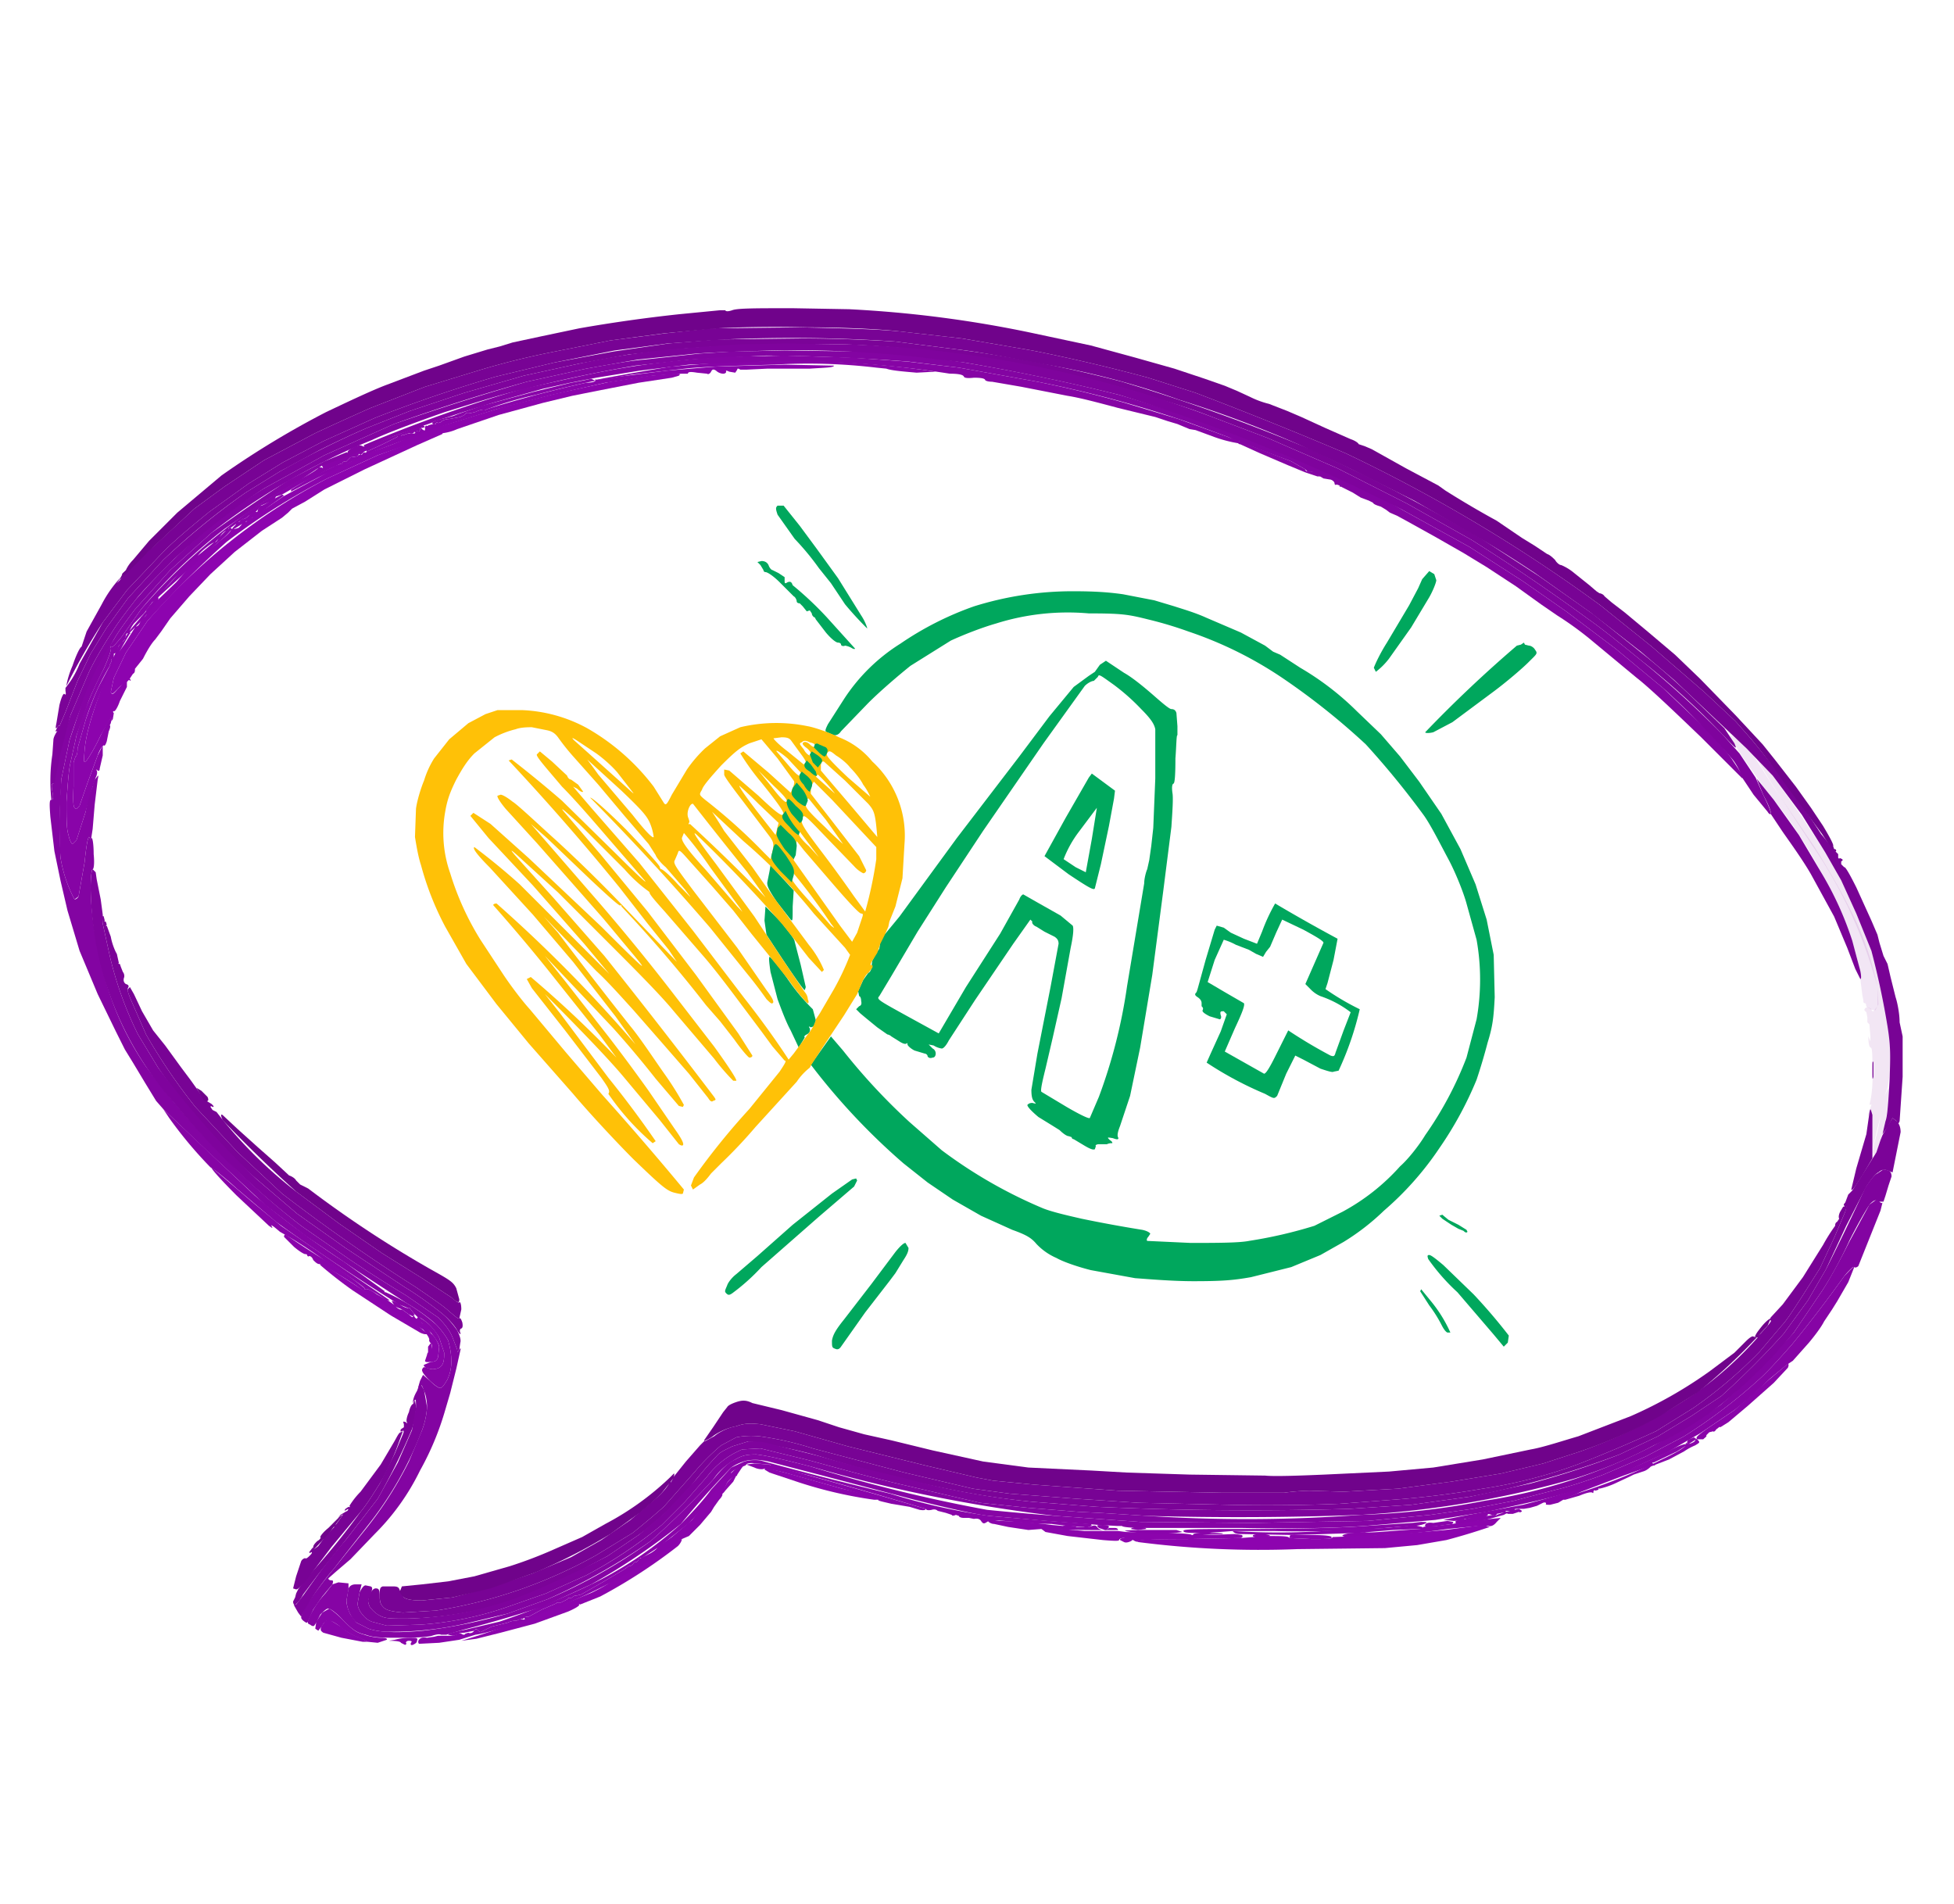
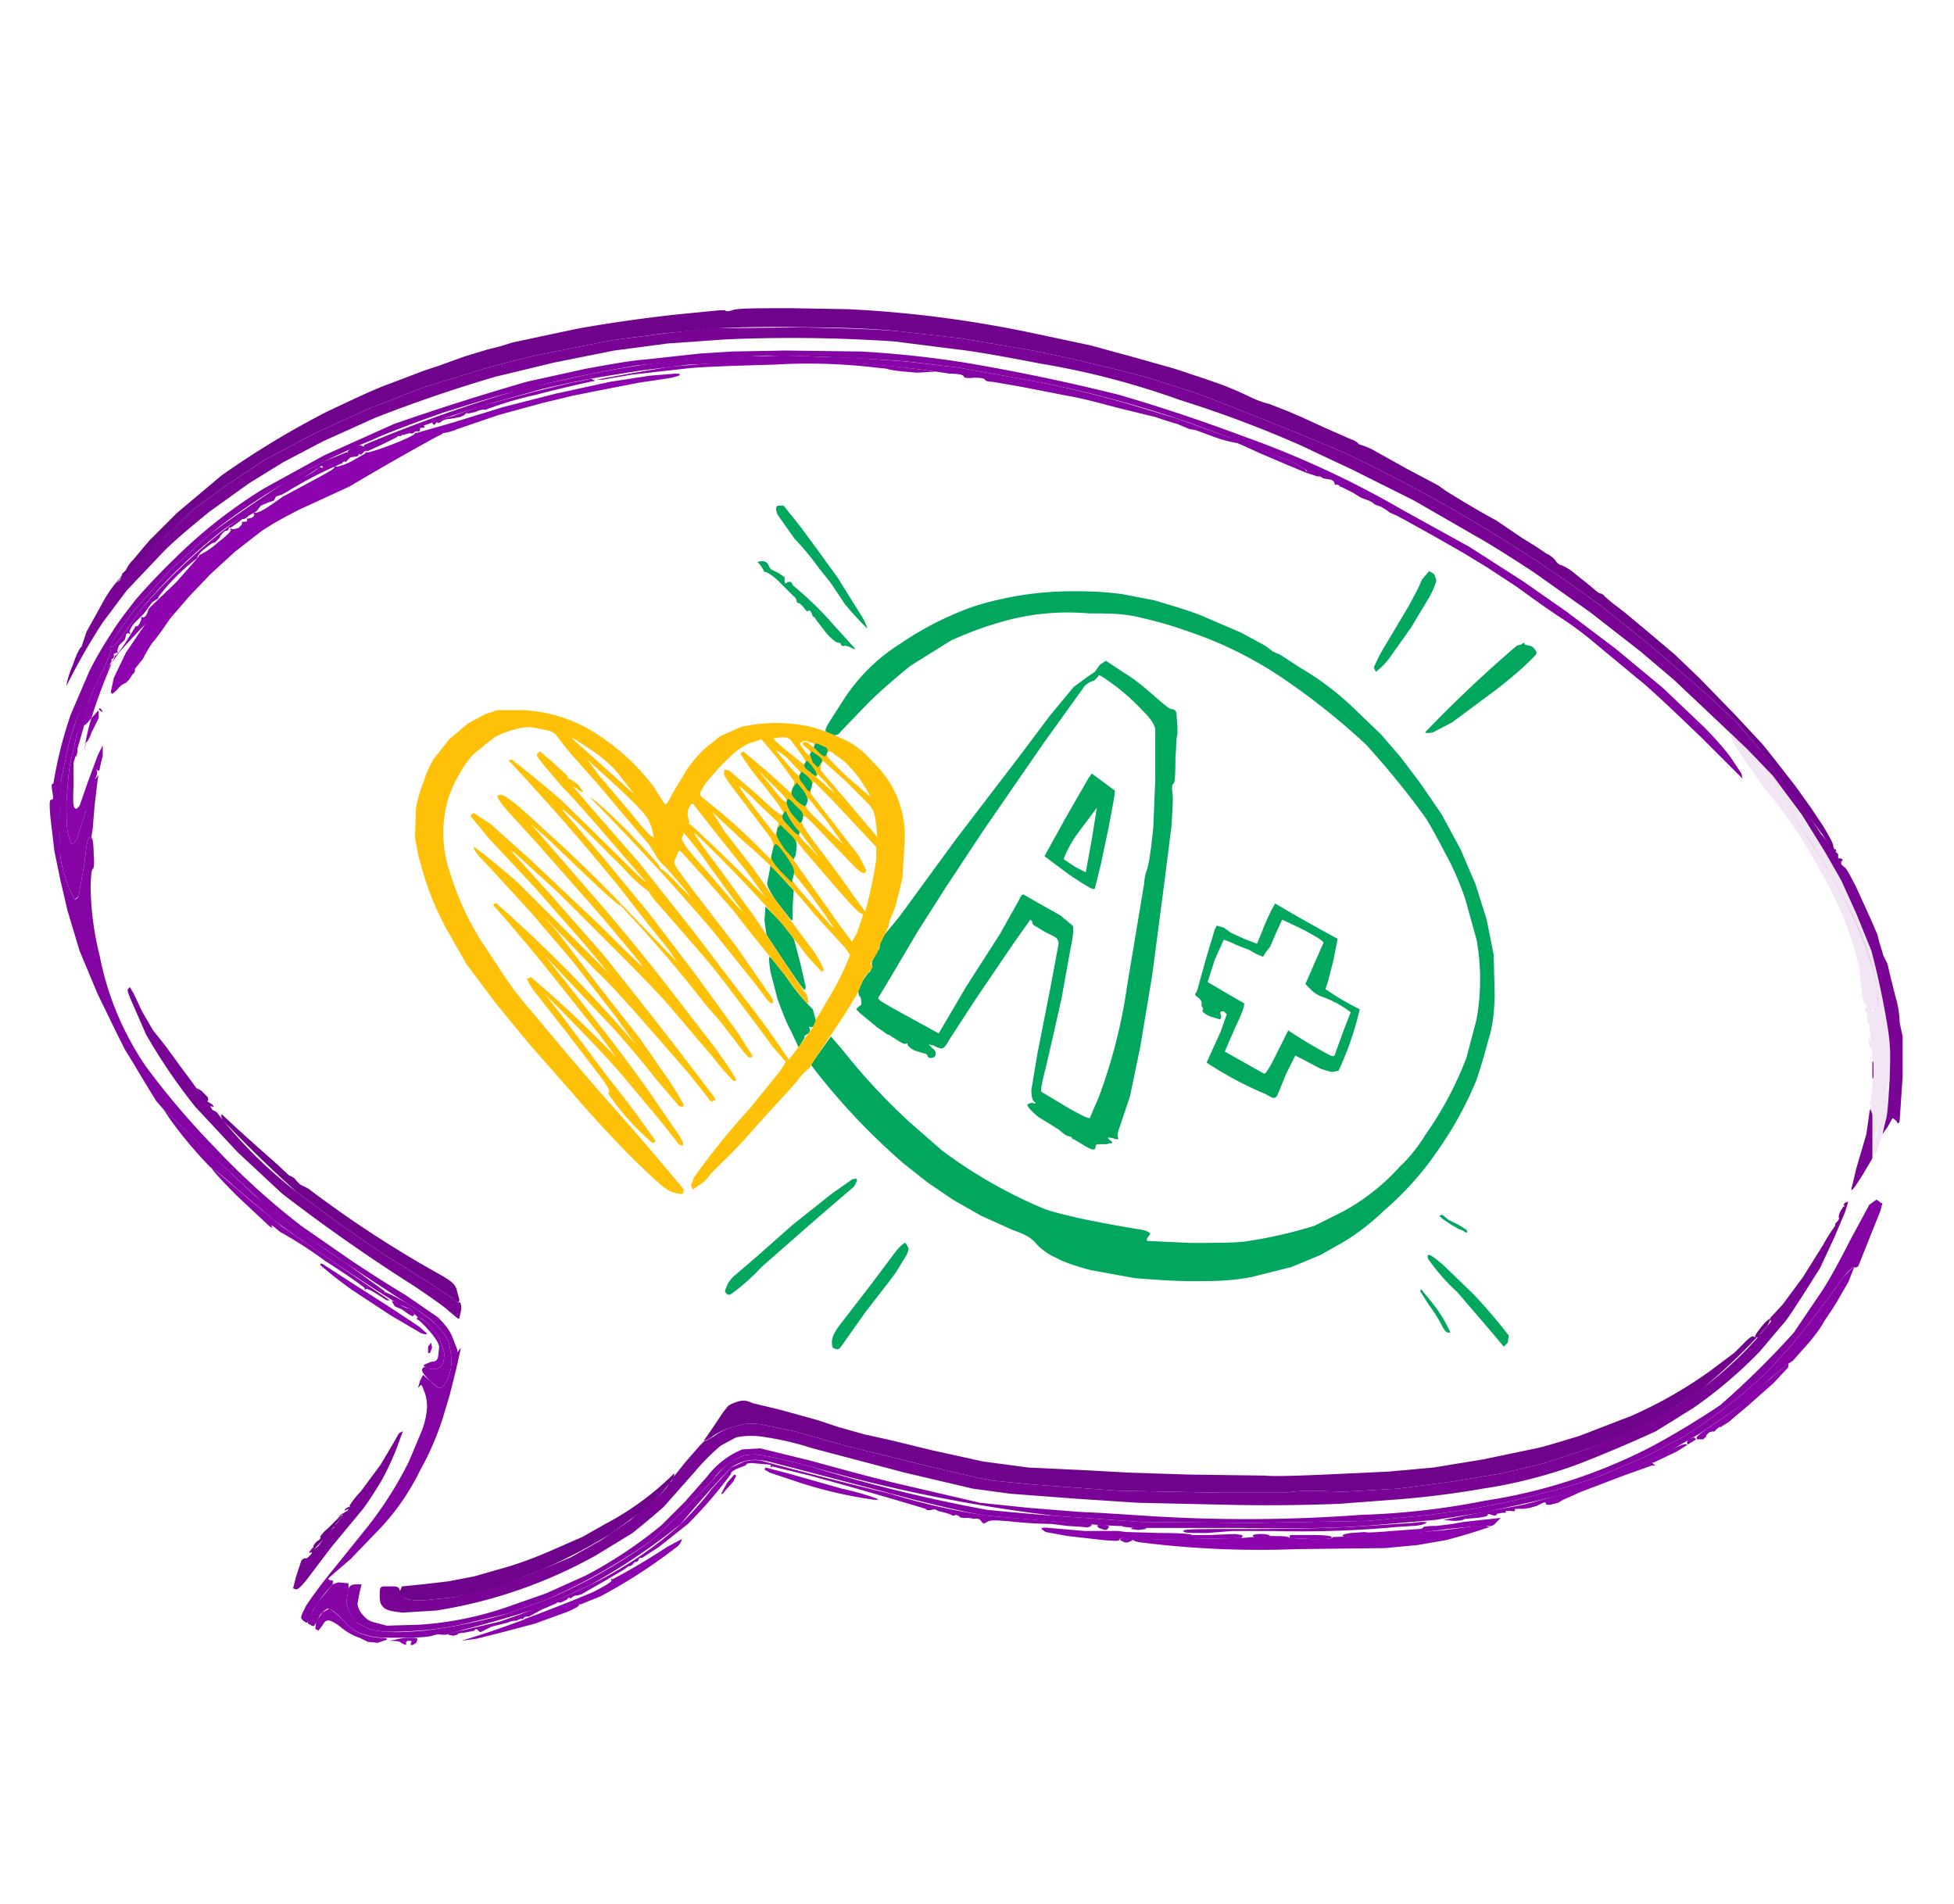
<svg xmlns="http://www.w3.org/2000/svg" width="194" height="189" version="1.2">
  <style>.s12{fill:#00a75d}</style>
  <g id="Layer">
    <path id="Path 0" d="m72.7 34.9-3.2.2-5.5.6c-1.5.1-4.1.6-5.8.9l-5.9 1.3a259.5 259.5 0 0 0-13.2 4.2l-6.9 3.1-6 3.3a49 49 0 0 0-8.9 7 63 63 0 0 0-3.8 4c-.7.9-1.8 2.3-2.4 3.3-.6.9-1.7 2.7-2.3 4L7 71a42.1 42.1 0 0 0-1.7 6.8c-.2 0-.2.2-.1.8.1.6.1.8-.1.8s-.2.4-.1 1.7l.4 3.4.6 2.9.7 3 1.2 4 1.8 4.3 1.8 3.7.9 1.8.8 1.3 1.2 2 1.1 1.8.7.8 4.3 4.1 5.8 5.4 3.9 3 5.3 3.6 4.9 3.2c1.2.7 2.4 1.6 2.9 2.1s1 1.2 1.2 1.6c.1.4.3 1.1.3 1.9a4 4 0 0 1-.4 2c-.3.5-.5.8-.7.8-.2 0-.6-.3-1-.7l-.7-.6-.3.6-.2.7.2-.2c.1-.2.2-.1.4.5.2.4.3 1.1.3 1.6a8 8 0 0 1-.5 2.3l-1.3 3.1a37.2 37.2 0 0 1-4.2 6.6l-3.3 4.1a47 47 0 0 0-2.7 3.6c-.6 1.2-.6 1.2-.3 1.5.4.3.4.3.6-.2l.4-.9.9-1.3 1-1.2c.1-.3.1-.4-.1-.4s-.3-.1-.3-.2l.8-.7 1.4-1.2 2.4-2.5a23.2 23.2 0 0 0 4.5-6.3 28.4 28.4 0 0 0 2.5-6l.5-1.7.6-2.4.4-1.8q.1-.4-.1-.1c-.2.3-.2.3-.2 0l-.5-1.3c-.3-.7-.8-1.3-1.4-1.9l-3.2-2.2a141 141 0 0 1-5.5-3.5l-4.9-3.4a72.6 72.6 0 0 1-8.4-7.6 77.8 77.8 0 0 1-7-8.2 29.3 29.3 0 0 1-4.6-11 29.5 29.5 0 0 1-.9-6.7c0-1.1.1-1.9.2-1.9s.2-.5.1-1.5c0-.9-.1-1.6-.2-1.6l-.1.1c0 .2 0 .1-.1-.1-.1-.4-.3.4-.5 2.4L7.8 89c-.1.2-.3.3-.4.3A13.4 13.4 0 0 1 6 85.1l-.1-3.7.2-4.1.8-3.8a59.4 59.4 0 0 1 2.8-7.2l1.6-2.8c.5-.9 1.5-2.2 2.1-3l3.5-3.9 4.1-3.7a65.9 65.9 0 0 1 15.9-9.2c1.7-.8 5-2 7.3-2.8 2.3-.7 5.7-1.8 7.6-2.2a134.8 134.8 0 0 1 11.3-2.4l5.5-.6 7.5-.4a205.5 205.5 0 0 1 14.1.6l5 .6 7.8 1.4a113 113 0 0 1 14.9 4l3.8 1.4c.6.2 1 .5.9.5-.1.1 0 .1.2.1q.4-.2.2 0-.1.2.1.2c.1-.1 1 .1 1.9.5l3.2 1.2 1.4.8.2.2h.4l.7.4.5.3.6.1c.2 0 .5.2.5.4 0 .1.1.2.2.1l.3.1q0 .2.1.1l.6.3.6.3.8.5.8.3.4.2c.1.2.5.3.8.4l.5.3.4.3.7.3 1.1.6 2.7 1.5 2.8 1.6 2.3 1.4 2.9 1.9L153 60l1.6 1.1a33 33 0 0 1 3.2 2.3l4.7 3.9c1.3 1 4.1 3.7 6.4 5.9l4.1 4.1-.1-.5-1-1.5c-.4-.6-1.6-2-2.7-3.1l-4.1-3.9-4.7-3.9-4.9-3.7-4.3-3-5.3-3.4-6.7-3.7a94.5 94.5 0 0 0-15.8-7.3 172.6 172.6 0 0 0-12.3-4.1A202.3 202.3 0 0 0 95.8 36a104 104 0 0 0-10.3-1.1l-7.5-.1-5.3.1zm112.9 84.7-2 3.7c-.9 1.8-2.2 4.2-3 5.3l-2.5 3.7a85.6 85.6 0 0 1-7.3 7.2 84.7 84.7 0 0 1-6.6 4 53.6 53.6 0 0 1-16.8 5.5 74.4 74.4 0 0 1-12.3 1.4 152.8 152.8 0 0 1-21.2.1l-4.7-.3-2.1-.1-5-.4-4.8-.5-7.3-1.7c-3.1-.7-7.4-1.9-9.6-2.5l-4.9-1.2-1.8.1a8.4 8.4 0 0 0-3.5 2.7l-2.2 2.5-2.3 2.3a43.6 43.6 0 0 1-7.5 5l-4 1.8-4 1.4a33.2 33.2 0 0 1-8.5 1.7l-3.3.1-1.5-.4a2 2 0 0 1-.9-.7c-.3-.3-.5-.8-.5-1.1l.2-1.1.2-.8h-.6q-.5 0-.7.4l-.2 1.2a3.3 3.3 0 0 0 1 2.2l1 .5c.3.2 1.3.4 2.1.4a33.4 33.4 0 0 0 7.7-.8l4.2-1 3.9-1.4a60.8 60.8 0 0 0 10.3-5.8 88 88 0 0 0 6.2-6.1 6.3 6.3 0 0 1 2.2-2c.7-.4 1.1-.5 2.1-.5.9.1 2.3.4 5.4 1.2a152.2 152.2 0 0 0 24.3 4.9l8.4.6 11.1.1 11.5-.2 6.2-.6 4.2-.6 4.1-.8 4.2-1.1c1.3-.3 3.4-1 4.7-1.5l4.2-1.8 3.8-2a53.4 53.4 0 0 0 7.5-5.7c1-.9 2.4-2.5 3.2-3.4a128.7 128.7 0 0 0 5.2-6.8c.5-.6.9-1 1-.9.1.1.3 0 .4-.1l1-2.5 1.2-3 .2-.8c-.1.1-.2 0-.3-.1l-.3-.2-.7.5z" style="fill:#8304a2" />
    <path id="Path 1" d="M75.4 30.6h2.9-2.9zm100.5 47.2 4 6.1a45.2 45.2 0 0 1 6.5 14.1v1.9l-.4.5a.2.2 0 0 1-.2-.2.8.8 0 0 0-.4-.2c-.1 0-.3.1-.3.3l.2.2.1.5v.5l.2.2.1 1.2v.5l-.2-.5c0 .8.1 1 .2 1.1.2 0 .2.6.2 2.5a12 12 0 0 1-.2 2.8c-.1.3-.1.4 0 .4.1-.1.1 0 .1 0l-.1.3-.2.5c0 .4 0 .4.2 0 .1-.4.1-.3.2.6v3l.8-3.3.4-2 .3-.8.3-1.9a31.9 31.9 0 0 0-1-8.2 45 45 0 0 0-.9-3.5l-1.5-3.7-1.5-3.3-1.6-2.8-2.5-3.8-2.9-4.1-1.6-1.7 1.7 2.8z" style="opacity:.1;fill:#780394" />
-     <path id="Path 2" d="m71.3 33.7-4.9.4-5.5.8L55 36l-5.8 1.4a143.7 143.7 0 0 0-12 4.1l-5.1 2.3-4 2.1-3.4 2.1-3.9 2.8c-1.1.9-3.2 2.6-4.5 3.9l-3.7 3.9-2.4 3.2-2.3 4.1a8.9 8.9 0 0 1-1.4 2.4v.3q.1.5-.1.3c-.1-.1-.3.3-.5 1.1l-.3 1.8c-.1.5-.1.6.1.4.1-.2.2-.2.2-.1l.6-1.4 1.2-3.1L9 64.9l1.6-2.6 2.1-2.9 3.5-3.8a69 69 0 0 1 8.2-6.7l3.4-2.1 3.9-2.1a93 93 0 0 1 4.7-2.2l4.3-1.7 5.4-1.8 5.9-1.7 5.5-1.2 4.9-.9 5.6-.6a185.5 185.5 0 0 1 16.1-.4A95.3 95.3 0 0 1 96 35.4a103.2 103.2 0 0 1 19.3 4.3 54 54 0 0 1 4.8 1.6l5.8 2.2 6.9 3 6.9 3.5 6.4 3.6a195.3 195.3 0 0 1 11.5 7.8c1.6 1.1 4 3.1 5.5 4.3a75 75 0 0 1 7.8 7.1c1.5 1.6 1.6 1.7 1.3 1l-1-1.5-2.7-2.6a71.9 71.9 0 0 0-4.8-4.3l-5.5-4.4-5.4-3.8-5.7-3.7a198 198 0 0 0-11.8-6.4l-5.2-2.5a187.7 187.7 0 0 0-18.7-6.7 131.6 131.6 0 0 0-16.3-3.2l-6.3-.8c-1.8-.1-5.1-.3-9.2-.3l-8.3.1zM175.1 79c.5.9.8 1.7.7 1.8l1.2 1.8c.7 1 2 2.8 2.8 4.2l2.3 4.2 1.3 3.1.8 2.1.5 1c.1 0 .1-.3 0-.8l-.8-3a32.6 32.6 0 0 0-3.1-6.8l-2.2-3.7-2.5-3.5-1.7-2.1.7 1.7zM10.2 91.7l.7 3.2a36 36 0 0 0 2.8 7.8l2 3.3a60.9 60.9 0 0 0 9.7 11l4.1 3.5 4.8 3.4 5.9 3.9c1.5.9 3.2 2.2 3.8 2.7.6.5 1.2 1.2 1.4 1.6q.4.6.3.2c-.1-.2 0-.4.1-.4q.2-.1.1-.6c-.1-.3-.2-.5-.3-.4-.1.1-.5-.3-1-.7-.5-.5-2-1.5-3.3-2.4a176.3 176.3 0 0 1-13.3-9.3l-4.4-4.1-4.2-4.5a56 56 0 0 1-4.9-7.2l-1.4-3.2c-.3-.7-.5-1.2-.4-1.4q.2-.3-.2-.4-.3-.2-.2-.6c.1-.2 0-.5-.1-.6L12 96l-.1-.3c-.1 0-.2 0-.1-.1l-.2-.9c-.2-.3-.5-1.1-.6-1.7l-.4-1.1c-.1.1-.1 0 0-.1l-.1-.3q-.2 0-.1-.1l-.1-.4q-.2-.3-.1.7zm177.2 20.1-.5.9-.2.5-.4 1.2-1.5 2.4-.9 1.4-.4.4-.3.8q0 .1.2 0l-.2.9-1.1 2.6-1.4 3-1.9 3c-.6.9-1.4 2.2-1.9 2.7l-2.2 2.6a44.3 44.3 0 0 1-6.6 5.6l-3.7 2.3a139.7 139.7 0 0 1-7.8 3.3 48.2 48.2 0 0 1-9.4 2.4 91.1 91.1 0 0 1-8.9 1.1l-5.3.4c-2.4.1-6.5.2-11 .1l-9-.2-6.1-.4-6.6-.5-3.7-.5-6.8-1.6-9.1-2.4a30 30 0 0 0-5.3-1.2c-1-.1-1.8 0-2.3.1l-1.5.8c-.5.4-1.7 1.5-2.6 2.6l-3.1 3.5a85 85 0 0 1-3.1 2.6l-3.6 2.2a47.6 47.6 0 0 1-15.9 5.5l-3.3.2c-1-.1-1.6-.2-1.9-.5-.3-.3-.4-.5-.4-1.1 0-.7-.1-.8-.4-.8q-.3 0-.6.6c-.2.6-.2.7 0 1.2.2.3.6.7 1 .9.6.3 1 .3 2.7.3a36 36 0 0 0 16.3-4.3l3.6-1.9 3.1-2.1a29.8 29.8 0 0 0 5.7-5.5 45 45 0 0 1 2.2-2.5c.3-.3 1-.6 1.4-.8l1.6-.5a53.3 53.3 0 0 1 6.8 1.4 135.6 135.6 0 0 0 14.4 3.6 78.4 78.4 0 0 0 7 1l6.4.5a338.1 338.1 0 0 0 25.1.2l6.1-.4 5.8-.8a89.7 89.7 0 0 0 14.9-4.2l3.8-1.8 3.3-2 3-2a83.4 83.4 0 0 0 6.2-6.2l2.4-3.3 1.8-3.1 2-4.3 2-3.9c.4-.6.9-1.3 1.2-1.4.3-.3.6-.3.9-.2l.5.2.8-4q0-.7-.4-1.1l-.4-.3-.5.8zM41.2 139l-.2.4c-.1 0-.3.3-.4.8-.2.4-.3.9-.2 1q.1.2-.1 0c-.3-.1-.3-.1-.2.2v.3l-.3.2q-.1.3.1.2.3-.2.1.3l-.8 1.9-1.5 3c-.5.8-1.3 2.1-1.9 2.8a76.8 76.8 0 0 1-5.3 6.5l-.9 1.2-.2.4-.1.4-.2.4c0 .2.1.4.2.3.1 0 .5-.4.8-1l1.5-2 2.8-3.5 3.1-4a64.7 64.7 0 0 0 3.4-6.9c.3-1 .4-1.6.4-2.3l-.1-.6z" style="fill:#7b0398" />
    <path id="Path 3" fill-rule="evenodd" d="M79.4 32.5c4.9.1 7.9.2 9.9.4l6.2.7 7 1.2a174.6 174.6 0 0 1 11.5 2.7l4.7 1.5a414.3 414.3 0 0 1 14.9 6 156.7 156.7 0 0 1 25.3 15.1l5.1 4.1 5.2 4.5 3.1 2.9 1.5 1.7a91.9 91.9 0 0 1 7 9.5l1.5 1.8.2.2v.3q0 .2.2.1l.2.1c.1.1 0 .2-.1.2v.3l.3.3c.1-.1.6.8 1.2 2l1.5 3.3.6 1.4.2.8.4 1.3.4.8.3 1.3.5 2c.2.6.4 1.7.4 2.5l.3 1.4v4l-.3 4.4c-.1.3-.2.3-.3 0l-.4-.3-.5.9-.5.7.3-1.3c.2-.5.3-2.2.4-4 .1-2.6.1-3.5-.2-5.4a79.3 79.3 0 0 0-1.6-7.5l-1.5-3.7-1.5-3.3-1.6-2.8-2.3-3.7L176 77l-2.6-2.7-3.6-3.4-3.6-3.4-3.3-2.8-5-3.9-5.5-3.9c-1.5-1-4.3-2.8-6.1-3.8l-5.9-3.4-6.2-3.1-5.1-2.4a113.8 113.8 0 0 0-12-4.5 78.8 78.8 0 0 0-13.8-3.6c-2.6-.5-6.3-1.2-8.2-1.4l-6.3-.8a150.4 150.4 0 0 0-16.8-.2l-5.7.4-5.3.7-6 1.2-5.8 1.4a143.7 143.7 0 0 0-12 4.1l-5.1 2.3-4 2.1-3.4 2.1-3.9 2.8c-1.1.9-3.2 2.6-4.5 3.9l-3.7 3.9-2.4 3.2a62.3 62.3 0 0 0-3.6 6.3c0-.2.2-1.1.6-2 .3-.9.7-1.8.9-1.9l.2-.6.3-.9 1.5-2.7a12 12 0 0 1 2-2.8l-.5.7.4-.4.4-.5h-.2q-.2.1 0-.1l.4-.3 2.7-2.4 4-3.7 3-2.2 3.9-2.6 5.1-2.7a294 294 0 0 1 5.5-2.5l5.4-2.1 5.9-1.8a77 77 0 0 1 6.5-1.6l6-1.2 5.4-.7 4.6-.5 8.8-.1zM12.9 98l.4.7.8 1.7 1.1 1.9 1.2 1.5.8 1.1.8 1.1.9 1.2 1 1.4.6.7.5.3c.2.2.3.3.1.3-.1-.1-.2-.1-.2 0l.2.3.4.2a44 44 0 0 0 7.9 7.9l4.3 3.2 4.2 2.9 4 2.5 2.9 1.9c.4.3.7.6.8.5.1-.1.2.2.2.7l-.2.9c-.1.1-.5-.3-1-.7-.5-.5-2-1.5-3.3-2.4a176.3 176.3 0 0 1-13.3-9.3l-4.4-4.1-4.2-4.5a56 56 0 0 1-4.9-7.2l-1.4-3.2c-.3-.7-.5-1.2-.4-1.3l.2-.2zm173.1 7.5v1.4c-.1.4-.1.2-.1-.6s0-1.1.1-.8zm-.1 5.2v4.3l-1 1.7c-.6.9-1 1.6-1.1 1.4l.5-2.1 1-3.4.3-2.1c.1-.5.1-.5.3.2zm-2.4 8.6-.3 1-1.1 2.6-1.4 3-1.9 3c-.6.9-1.4 2.2-1.9 2.7l-2.2 2.6a44.3 44.3 0 0 1-6.6 5.6l-3.7 2.3a139.7 139.7 0 0 1-7.8 3.3 48.2 48.2 0 0 1-9.4 2.4 91.1 91.1 0 0 1-8.9 1.1l-5.3.4c-2.4.1-6.5.2-11 .1l-9-.2-6.1-.4-6.6-.5-3.7-.5-6.8-1.6-9.1-2.4a30 30 0 0 0-5.3-1.2c-1-.1-1.8 0-2.3.1l-1.5.8c-.5.4-1.7 1.5-2.6 2.6l-3.1 3.5a85 85 0 0 1-3.1 2.6l-3.6 2.2a47.6 47.6 0 0 1-15.9 5.5l-3.3.2c-1-.1-1.6-.2-1.9-.5-.3-.3-.4-.5-.4-1.2 0-.6 0-.8.3-.9h1c.5 0 .6.1.7.4l.4.7q.4.3 1.8.3l3-.3a96.7 96.7 0 0 0 8-2.4l3.8-1.6 3-1.7 2.9-2 2.6-2.2c.8-.7 1.3-1.4 1.2-1.5l.1-.4q.3-.1.1.1v.3l.3-.6 1.2-1.5 1.4-1.6.5-.5c-.1.2.3-.1.9-.4.6-.5 1.5-.9 2.2-1 .8-.3 1.4-.3 2.4-.2l3.4.7 5.3 1.5 7.7 1.9 5.1 1.2 1.6.3 4.1.4 8.3.6 10.3.2h6.2a21.9 21.9 0 0 1 2.5-.2l3.4.1 5.4-.3 5.3-.7 4.9-.8 4.2-1 3.7-1.2a49.9 49.9 0 0 0 11.6-5.9 36 36 0 0 0 6-5.4l-.1-.1.4-.3.8-.9q.4-.5.1-.4l.1-.3 1.2-1.3 2-2.7 2-3.2a17.4 17.4 0 0 1 1.2-1.9c0-.1 0-.3.2-.4l.2-.3c-.1-.2 0-.5.1-.7l.3-.5q.2 0 .1-.1c-.1-.1 0-.2.1-.3l.3-.1zm-9.1 13.4zm0 0h-.1c-.1 0-.1.1-.1 0l.9-.9zM40 142.1l-.7 1.9c-.4 1-1.1 2.5-1.6 3.3-.5.8-1.3 2.1-1.9 2.8l-2.9 3.5-2.5 3.3c-.4.5-.8.9-1 .9l-.3-.1.3-1.2.5-1.5c.1-.2.3-.3.4-.3.1.1.3-.1.5-.3.2-.2.2-.3.1-.3-.1.1-.2.1-.2 0l.3-.4c.3-.2.3-.2.1 0 0 .2.1.1.5-.2l.5-.7c0-.1-.1-.1-.2 0q-.2.1-.1 0l.2-.1.6-.5.6-.6-.2-.1-.2.1.8-.8-.3.4c-.2.3-.2.3.1.1l.5-.7c.2-.3.2-.3-.1-.1-.3.3-.3.3 0-.1l.5-.3.2-.1q.2-.3-.1-.1-.3.2-.1-.1l.3-.2q.2.1.1-.1s.4-.7 1.1-1.4l2-2.7 1.3-2.2c.3-.5.5-1 .7-1l.2-.1z" style="fill:#780395" />
    <path id="Path 4" d="m171.8 73.1.4.8.7 1.1 2.3 3.3a45.6 45.6 0 0 1 5.6 8.3 36 36 0 0 1 3.1 6.9c.5 1.7.8 2.7.8 3.7l.2 1.6.1.5c0 .2 0 .3.2.3l.1.2c-.1 0 0 .2.3.3.2.2.5.2.6.2l.3-.6-.1-1.7a29.2 29.2 0 0 0-2.9-8.1c-.8-1.6-2.2-4-3.4-5.9l-4.1-6-1.9-3c0-.1-.4-.6-1-1.1l-1.2-.9-.1.1zm15.3 35.7-.4 2a19 19 0 0 1-.5 2.3c-.2.7-.3 1.3-.2 1.4.1.2.2.2.4-.3l.7-2.4.5-2.8-.1-1-.4.8z" style="opacity:.1;fill:#790396" />
    <path id="Path 5" d="m71.4 36-4.8.4a306.2 306.2 0 0 0-7.4 1.3h.6l2.9-.5 5.3-.6c1.7-.2 5.5-.3 8.9-.4a57 57 0 0 1 10.1.3l1 .1c.5.2 1.9.3 3 .4l1.9-.1a100.7 100.7 0 0 0-15.4-1.1l-6.1.2zm-13.6 1.8-1.1.2-3.7.9-5.2 1.4-2.3.8-.5.2-1.2.3c-.5.1-.9.3-.9.4l.2.2.2-.2c0-.1.1-.1.2 0l.3-.1c0-.1.4-.3.8-.3l1.1-.2.4-.2.2-.2c.1.1.5 0 .9-.1.4-.2.9-.3 1-.2l.2-.1.3-.1a35.3 35.3 0 0 1 4.5-1.3 123.4 123.4 0 0 1 5.9-1.4l-.4-.2-.9.2zm-19 5.6a209.5 209.5 0 0 1-6.7 2.7q-.3-.1-.1.2c.1.2.1.2-.1.1h-.3c.1.1-.7.6-1.8 1.2l-3.5 2.1A59.2 59.2 0 0 0 14 60.5l-1.9 2.7c-.5.6-.9 1.1-1 1q-.2-.1-.1.1c.1.1-.2 1-.7 2.1A35.2 35.2 0 0 0 7.6 73L7 75.7c-.2.8-.3 2.6-.4 3.9 0 1.7 0 2.7.2 3.3.1.5.3.9.4.9l.4-.4.9-2.8.7-2.5c.1-.1.2-.2.1-.3l.2-.6c.1-.2.2-.5.1-.7q-.1-.2.1 0 .2.1.2-.2l.3-1.3v-1l-.5 1-1 2.7-.8 2.3c-.3.3-.3.4-.5.2q-.2-.2-.1-2.1v-2.4l.2-.6c.1 0 .2-.3.2-.8l.8-2.8a25.9 25.9 0 0 1 2.4-5.4q.1 0 0-.1l.1-.2.1-.2c-.1-.1 0-.2.1-.2l.1-.1v-.4l.3-.1q.2.1.1 0c-.1-.1 0-.4.1-.7l.4-.4.2-.2.1-.4c0-.2.2-.3.3-.2q.2.1.1-.1c-.1-.1.1-.5.4-.9l1-1 .3-.4.5-.7.6-.4q.1.1 0-.1a20.1 20.1 0 0 1 3.9-3.9q.1.2 0 0c0-.2.2-.5.7-.9.5-.4.9-.7 1-.6l.5-.5c.1-.3.4-.6.6-.7.2 0 .3-.1.3-.2s.1-.2.2-.1l.7-.5.5-.4c0 .1.3 0 .6-.3l.7-.4.2-.2.3-.4.7-.3.6-.2q.1.1 0 0l.2-.4.6-.2.7-.4a39.1 39.1 0 0 1 4.8-2.5l.2-.1.2-.1c.1.1.1 0 .1-.1l.2-.1q.2.1.2 0l.4-.4.7-.1.1-.1q0-.2.1-.1c.1.1.2 0 .4-.2.1-.1.3-.2.4-.1l.2-.1 1.3-.6 1.4-.7.1-.1h.3c.1-.1.2-.2.3-.1l.2-.1.4-.1c.2.1.4 0 .4-.1l.3-.1c.2.1.3 0 .3-.2 0-.1.1-.2.2-.1l.3-.1-.2-.2-3.2 1.2zM21 115.9c-.1.1 1.1 1.4 2.5 2.8l3.2 3c.3.2.4.3.3.1-.1-.2-.1-.2.2 0l.6.5a41.4 41.4 0 0 1 4.5 2.9c2.2 1.4 3.9 2.6 3.9 2.7q0 .2.1.1c.1-.1.5.1 1 .4l1.1.7h.3l-4.7-3.2-6.1-4.2-2.9-2.4-2.8-2.4-1.2-1zm17.9 13.3.3.5.7.3.7.5.4.2c0-.1.1-.2.2-.1l-.1-.2-.4-.5q.1-.1-.1 0a2 2 0 0 1-.9-.4c-.5-.3-.8-.4-.8-.3zm2.5 1.7q-.1.2 0 .1c0-.1.5.3 1.1 1q1 1.1 1.1 1.7l-.1 1c-.1.4-.3.5-.7.5l-.7.3q-.1.1.2.3c.3.1.7.2.9.1.3 0 .6-.2.7-.4.2-.3.2-.8.2-1.2l-.5-1.5a4.7 4.7 0 0 0-1.8-1.9c-.2-.2-.3-.2-.4 0zm134.2 6.1-3.4 3-2.8 1.9c-.8.6-1.1.8-.9 1h.6c.2-.2.4-.3.3-.4l.3-.3.4-.1c0 .1.2 0 .3-.2.2-.1.3-.3.4-.2l.8-.5 1.9-1.6 2.6-2.3 1.4-1.5c.1-.2.1-.4 0-.4l-1.9 1.6zm-7.9 5.9c-.2.1-.2.3-.2.4q.2.2-.1.1c-.1-.1-.9.2-1.8.7a71.2 71.2 0 0 1-14.4 5.3l-5.4 1-2.5.5 1 .1c.6 0 1.1-.1 1.1-.2l1.3-.1c.7-.1 1.1-.2 1-.3 0-.1.1-.1.4 0 .3.1.5.1.5-.1l.5-.1c.3 0 .5 0 .4-.1-.1-.1.1-.1.5-.1.3.1.5 0 .4-.1-.1-.1.1-.1.4-.1h.5l.6-.1.7-.2.6-.3q.3-.1.3.1c-.1.1.1.1.4.1l.8-.2.5-.3 1.8-.8 4.2-1.6 2.8-1c.4 0 .4 0 .2-.1-.2-.2-.2-.2 0-.2l2.3-1.1 1.9-1.2-.2-.2-.5.2zm-93.8 2.2-1.3.6-2 2.2c-.7 1-2.1 2.5-3 3.4a38.3 38.3 0 0 1-8.9 6 82.2 82.2 0 0 1-9.1 3.7l-3.4.8c-1 .2-1.8.4-1.7.5l.5.1.4-.1c0-.1.3-.2.7-.2l1-.2c.1-.2.2-.2.4 0q.2.2.3.1l1-.5 1.6-.4c.4-.2.8-.2.9-.2l.2-.1.3-.1c.1.1.2 0 .2-.1l.2-.1h.3l1.3-.7 1.4-.6.1-.1h.4l.6-.3c.1-.2.3-.2.3-.1l.2-.1c.2-.2.4-.2.5-.2l.4-.1 2.1-1.2 2.2-1.3.4-.3c.2 0 .4-.1.5-.3.1-.1.2-.2.3-.1l.2-.2c0-.2.2-.3.3-.2l1.7-1.1 2.9-2.3a43.3 43.3 0 0 0 4.3-5c-.1-.1.2-.3.6-.5l.8-.3.1-.1c0-.1.4-.2 1-.1l1.2.1c.2 0 .3.1.2.2q0 .1.2 0l3.7.9a445.2 445.2 0 0 1 11.5 3.3q.1.2.6.1c.3-.1.5 0 .6.1l.8.2.6.2c0 .1.2.1.4 0l.3.1c0 .1.2.2.5.2h.5l.5.1q.5-.1.7.2c.2.3.3.3.6.1.3-.2.8-.2 2.8 0a43 43 0 0 0 3.6.2l1.6.2 1.6.1c.3.1.6 0 .7-.1.1 0 .1-.1 0-.2l-4.2-.3-5.9-.5a62.5 62.5 0 0 1-9.8-2.2 402.7 402.7 0 0 1-12.9-3.3 4 4 0 0 0-1.6.1zm66.3 6.1-4.6.3c-2.7.2-7.2.3-11.3.3-5.4 0-6.9 0-6.8.2 0 .2.6.2 2.3.2l2.6-.2h4a103.4 103.4 0 0 0 12.3-.4l1.5-.1c.7 0 1.3-.2 1.4-.3q.2-.1-.5-.1l-.9.1zm-31.1.5.6.2c.2 0 .3-.1.4-.3q0-.2-.6-.2c-.6 0-.7 0-.4.3zm3.9.2-.7-.1c0-.1.3-.2.7-.2.5 0 .8.1.8.2l-.8.1zm-81 8.2-.6.9-.1.7.3.2.4-.5c.1-.2.3-.5.5-.5.2-.1.8.2 1.4.7.6.5 1.4.9 1.8 1l.8.4 1 .1.9-.3q.1-.2-.6-.2c-.3 0-1.1-.1-1.6-.3-.8-.2-1.2-.5-2.1-1.4a7.9 7.9 0 0 0-1.4-1.2l-.7.4zm7.2 2.7-.6.1c.9 0 1.2.1 1.2.2l.4.2c.1 0 .2-.1.1-.2 0-.1.1-.2.3-.2q.4 0 .2.2-.1.3.2.2c.2-.1.4-.2.4-.4.1-.3 0-.3-.7-.3a6 6 0 0 0-1.5.2z" style="fill:#8904a9" />
-     <path id="Path 6" d="m73.2 34.2-4.4.3a80.4 80.4 0 0 0-11.3 1.6L52 37.3 46.1 39l-5.4 1.8-4.3 1.7a93 93 0 0 0-8.6 4.3l-3.4 2.1a73 73 0 0 0-8.2 6.7l-3.5 3.8-2.1 2.9L9 64.9l-1.3 2.7-1.2 3.1-.6 1.4c0-.1-.1-.1-.2.1l-.2.4h.2l-.1.1c-.1.2-.3.5-.3.8l-.1 1.4a17.6 17.6 0 0 0-.1 4.5c.2 0 .2-.3.1-.8-.1-.6-.1-.8.1-.8.1 0 .2-.2.2-.5l.5-2.5L7 71l1.8-4.2c.6-1.3 1.7-3.1 2.3-4 .6-1 1.7-2.4 2.4-3.3.7-.9 2.5-2.7 3.8-4a64.9 64.9 0 0 1 8.9-7l6-3.3 6.9-3.1a188.4 188.4 0 0 1 13.2-4.2l5.9-1.3 5.1-.9 4.9-.5c1.5-.2 5.3-.3 8.3-.4a111.5 111.5 0 0 1 14.2.6l5.1.6a212.4 212.4 0 0 1 15.3 3.2 172.6 172.6 0 0 1 28.1 11.4l6.7 3.7 5.3 3.4 4.3 3 4.9 3.7 4.7 3.9a76.4 76.4 0 0 1 7 7.2c.5.7.8 1.4.8 1.6l1.2 1.8 1.4 1.7c.1.2.3.3.3.2.1 0-.2-.8-.7-1.8l-.8-1.8-.8-1.2-.8-1.2-1.7-1.9a101.2 101.2 0 0 0-7.9-7.2c-1.5-1.2-3.9-3.2-5.5-4.3a195.3 195.3 0 0 0-11.5-7.8l-6.4-3.6-6.9-3.5-6.9-3-5.8-2.2a113.6 113.6 0 0 0-35.6-7.1l-6.6-.1-4.7.1zM9 88.2a32.5 32.5 0 0 0 8.2 21.2 77.8 77.8 0 0 0 12.7 12.3l4.9 3.4a141 141 0 0 0 5.5 3.5l3.2 2.2c.6.6 1.1 1.2 1.4 1.9l.5 1.3c0 .3 0 .3.2 0l.1-.7c.1-.3-.1-.8-.3-1.2-.2-.3-.8-1.1-1.4-1.6-.6-.5-2.3-1.8-3.8-2.7l-5.9-3.9-4.8-3.4-4.1-3.5a91.3 91.3 0 0 1-9.7-11l-2-3.3a36 36 0 0 1-2.8-7.8l-.7-3.2v-.9l-.2-1.5-.4-2-.1-.7-.3-.3c-.1 0-.2.8-.2 1.9zm177.4 28.3c-.3.1-.8.8-1.2 1.4a236 236 0 0 1-3.9 8.1l-1.8 3.1-2.4 3.3a83.4 83.4 0 0 1-6.2 6.2l-3 2-3.3 2-3.8 1.8a86.5 86.5 0 0 1-8.9 2.9l-6 1.3-5.8.8-6.1.4a338.1 338.1 0 0 1-25.1-.2l-6.4-.5a78.4 78.4 0 0 1-13.3-2.5c-2.4-.5-6-1.5-8.1-2.1l-4.8-1.2c-.7-.2-1.6-.2-2-.2l-1.6.5c-.4.2-1.1.5-1.4.8a45 45 0 0 0-2.2 2.5l-3 3.2-2.7 2.3-3.1 2.1a118.3 118.3 0 0 1-7.4 3.5 33.7 33.7 0 0 1-8.1 2.3 36 36 0 0 1-4.4.4c-1.7 0-2.1 0-2.7-.3a3 3 0 0 1-1-.9c-.2-.5-.2-.6.1-1.2.2-.6.2-.7 0-.8l-.5-.1c-.2 0-.4.3-.6.7l-.2 1.1c0 .3.2.8.5 1.1.2.3.6.6.9.7l1.5.4 3.3-.1a33.2 33.2 0 0 0 8.5-1.7l4-1.4 4-1.8a45 45 0 0 0 7.5-5l2.3-2.3 2.2-2.5a8.4 8.4 0 0 1 3.5-2.7l1.8-.1 4.9 1.2c2.2.6 6.5 1.8 9.6 2.5l7.3 1.7 4.8.5 5 .4 2.1.1 4.7.3a326.7 326.7 0 0 0 21.2-.1 97.3 97.3 0 0 0 21.2-3.6 44.8 44.8 0 0 0 7.9-3.3 34.5 34.5 0 0 0 6.6-4 53 53 0 0 0 7.3-7.2l2.5-3.7c.8-1.1 2.2-3.6 3-5.4.9-1.8 1.9-3.5 2.1-3.7.4-.4.6-.4.8-.2h.5l.2-.6.3-1 .3-.9c0-.3-.1-.5-.3-.6l-.5-.1-.6.4zm-145 21.6c-.3.5-.4.9-.4 1.1q0 .2.1-.1c.2-.3.2-.1.2.6l-.4 2.3-1.4 3.2-2 3.6-3.1 4a59.6 59.6 0 0 0-2.8 3.5l-1.5 2.1-.7.9c-.1-.1-.2-.1-.2.1l.4.7.3.4c.8-1.6 2-3.3 3.2-4.7l3.3-4.2a35.5 35.5 0 0 0 5.5-9.6 8 8 0 0 0 .5-2.3l-.3-1.7-.4-.7z" style="fill:#7f039d" />
-     <path id="Path 7" d="m64.5 37.3-3.9.6-5.5 1.2-5.1 1.3-5.2 1.6-3.5 1q-.2-.1-.1 0c.1.1-.9.6-2.2 1.1-1.3.5-2.5.9-2.6.8q-.2 0-.1.1l-1.4.8c-.8.4-1.5.6-1.6.5q-.2-.1-.1.1c.1.1-1 .7-2.5 1.5l-2.6 1.4-1.3.9c-.7.5-1.4.8-1.5.7q-.2-.1-.1.1c.1.1 0 .3-.2.4l-.4.1q-.2-.1-.1 0c.1.2 0 .3-.1.3h-.3l-.1.1c.1.1-.1.3-.3.5-.3.1-.6.2-.7.1q-.2-.1-.1.1c.1.1-.4.6-1.2 1.2a8 8 0 0 1-1.5 1.1l-.4.2-.1.2-2.2 2.5-2.5 2.4-.2.2-.2.5c-.1.3-.3.4-.4.4q-.2-.1-.2 0c.1.1 0 .3-.1.5-.1.3-.3.4-.4.4-.1-.1-.1 0-.1.1l-1 1.6c-.5.7-.9 1.3-1 1.2q-.1-.1 0 .1a50.4 50.4 0 0 0-2.2 5.7q-.7 2.2-.8 3.6c-.1 1.2-.1 1.3.2 1 .1-.1.8-1.2 1.4-2.5.7-1.2 1.1-2 1.1-1.7-.1.3-.1.4.1.1l.1-.6c-.1-.1-.1-.2 0-.2.1.1.4-.4.6-1l.7-1.4v-.6c-.1-.3 0-.3.2-.1q.3.2.1-.1c-.2-.3-.2-.2-.4.1l-.8.9c-.5.6-.6.6-.7.3l.3-1.4 1.2-2.5 2.1-3.1a97.2 97.2 0 0 1 7.9-7.9 65.7 65.7 0 0 1 10-6.3l5-2.3A292.3 292.3 0 0 1 44 43a5 5 0 0 0 1.4-.4l4.1-1.4 4.4-1.2 2.9-.7 2.5-.5 4.1-.8 3.3-.5.7-.2c.2-.2.1-.2-.4-.2l-2.5.2zm-32.7 88.3a41.9 41.9 0 0 0 3.2 2.5l3.8 2.5 2.9 1.7c.4.2.7.2.7.1l-.8-.7a263.6 263.6 0 0 0-6-3.9l-3.4-2.2c-.3-.2-.4-.2-.4 0zm10.7 8.1v.6s.1.1.2 0l.2-.5-.1-.5-.3.4zm33.4 12.2.5.3 3 1a43.2 43.2 0 0 0 7.4 1.7q.6 0 .3-.1a26 26 0 0 0-3.5-1l-5.3-1.5-2.3-.6-.1.2zm-3.7 1.3-.6 1.1c0 .1.2 0 .4-.3l.8-.9.3-.6-.2-.1-.7.8zm74.9 3.7-1.8.2-1.1.2-1.6.2a6 6 0 0 0-1.3.1c0 .1-.1.2-.4.2l-2.7.2c-1.2.1-2.5.2-2.7.1l-1.4.1c-.6.1-.9.2-.8.3l.9.3c.5.1.8.1.8-.1-.1-.1 1-.2 2.5-.3 1.4 0 4.2-.3 6.2-.6 2.1-.2 3.9-.4 4.1-.3q.4.1.8-.4l.4-.4-1.9.2zm-43.7.9.4.3 2.2.4 3.5.4c1.2.1 1.6.1 1.6 0 .1-.2.3-.2.5-.2l.9.2c.3.2.5.2.5.1.1-.1 2-.2 5.1-.2l5.1-.1c.2-.1.2-.2.1-.3l-.7-.1-2.5.1h-1.8c.1-.1-1.1-.2-3.1-.2l-3.4-.1-.8-.1h-3.3l-3.5-.3q-.8-.1-.8.1zm21 .7c0 .1.4.2.9.2l.8-.2c0-.1-.4-.2-.9-.2-.6 0-.9.1-.8.2zm3.7-.1-.1.3 2.2.1c1.6 0 2.1 0 2-.2 0-.1-.6-.2-2-.2h-2.1zm-61.9 1.2a62.8 62.8 0 0 1-5.4 3.2q-.2-.2-.1.1c.1.1-.5.5-1.9 1.2a176.7 176.7 0 0 1-6.6 2.6l-.2.1a88.7 88.7 0 0 1-6.2 2.1l1.5-.2 2.4-.6 3.4-.9 3.3-1.2c.7-.3 1.2-.6 1.1-.7q-.1-.1.1 0l2-.8a52.8 52.8 0 0 0 7.7-5c.3-.3.4-.6.4-.7l-1.5.8z" style="fill:#8c04ad" />
+     <path id="Path 7" d="m64.5 37.3-3.9.6-5.5 1.2-5.1 1.3-5.2 1.6-3.5 1q-.2-.1-.1 0c.1.1-.9.6-2.2 1.1-1.3.5-2.5.9-2.6.8q-.2 0-.1.1l-1.4.8c-.8.4-1.5.6-1.6.5q-.2-.1-.1.1c.1.1-1 .7-2.5 1.5l-2.6 1.4-1.3.9c-.7.5-1.4.8-1.5.7q-.2-.1-.1.1c.1.1 0 .3-.2.4l-.4.1q-.2-.1-.1 0c.1.2 0 .3-.1.3h-.3l-.1.1c.1.1-.1.3-.3.5-.3.1-.6.2-.7.1q-.2-.1-.1.1c.1.1-.4.6-1.2 1.2a8 8 0 0 1-1.5 1.1l-.4.2-.1.2-2.2 2.5-2.5 2.4-.2.2-.2.5c-.1.3-.3.4-.4.4q-.2-.1-.2 0c.1.1 0 .3-.1.5-.1.3-.3.4-.4.4-.1-.1-.1 0-.1.1l-1 1.6c-.5.7-.9 1.3-1 1.2q-.1-.1 0 .1a50.4 50.4 0 0 0-2.2 5.7q-.7 2.2-.8 3.6l.1-.6c-.1-.1-.1-.2 0-.2.1.1.4-.4.6-1l.7-1.4v-.6c-.1-.3 0-.3.2-.1q.3.2.1-.1c-.2-.3-.2-.2-.4.1l-.8.9c-.5.6-.6.6-.7.3l.3-1.4 1.2-2.5 2.1-3.1a97.2 97.2 0 0 1 7.9-7.9 65.7 65.7 0 0 1 10-6.3l5-2.3A292.3 292.3 0 0 1 44 43a5 5 0 0 0 1.4-.4l4.1-1.4 4.4-1.2 2.9-.7 2.5-.5 4.1-.8 3.3-.5.7-.2c.2-.2.1-.2-.4-.2l-2.5.2zm-32.7 88.3a41.9 41.9 0 0 0 3.2 2.5l3.8 2.5 2.9 1.7c.4.2.7.2.7.1l-.8-.7a263.6 263.6 0 0 0-6-3.9l-3.4-2.2c-.3-.2-.4-.2-.4 0zm10.7 8.1v.6s.1.1.2 0l.2-.5-.1-.5-.3.4zm33.4 12.2.5.3 3 1a43.2 43.2 0 0 0 7.4 1.7q.6 0 .3-.1a26 26 0 0 0-3.5-1l-5.3-1.5-2.3-.6-.1.2zm-3.7 1.3-.6 1.1c0 .1.2 0 .4-.3l.8-.9.3-.6-.2-.1-.7.8zm74.9 3.7-1.8.2-1.1.2-1.6.2a6 6 0 0 0-1.3.1c0 .1-.1.2-.4.2l-2.7.2c-1.2.1-2.5.2-2.7.1l-1.4.1c-.6.1-.9.2-.8.3l.9.3c.5.1.8.1.8-.1-.1-.1 1-.2 2.5-.3 1.4 0 4.2-.3 6.2-.6 2.1-.2 3.9-.4 4.1-.3q.4.1.8-.4l.4-.4-1.9.2zm-43.7.9.4.3 2.2.4 3.5.4c1.2.1 1.6.1 1.6 0 .1-.2.3-.2.5-.2l.9.2c.3.2.5.2.5.1.1-.1 2-.2 5.1-.2l5.1-.1c.2-.1.2-.2.1-.3l-.7-.1-2.5.1h-1.8c.1-.1-1.1-.2-3.1-.2l-3.4-.1-.8-.1h-3.3l-3.5-.3q-.8-.1-.8.1zm21 .7c0 .1.4.2.9.2l.8-.2c0-.1-.4-.2-.9-.2-.6 0-.9.1-.8.2zm3.7-.1-.1.3 2.2.1c1.6 0 2.1 0 2-.2 0-.1-.6-.2-2-.2h-2.1zm-61.9 1.2a62.8 62.8 0 0 1-5.4 3.2q-.2-.2-.1.1c.1.1-.5.5-1.9 1.2a176.7 176.7 0 0 1-6.6 2.6l-.2.1a88.7 88.7 0 0 1-6.2 2.1l1.5-.2 2.4-.6 3.4-.9 3.3-1.2c.7-.3 1.2-.6 1.1-.7q-.1-.1.1 0l2-.8a52.8 52.8 0 0 0 7.7-5c.3-.3.4-.6.4-.7l-1.5.8z" style="fill:#8c04ad" />
    <path id="Path 8" d="M73.2 35.4a87.9 87.9 0 0 0-14.9 1.8l-6.4 1.4a142.2 142.2 0 0 0-15.8 5.6q.2.2-.1.1-.3-.2-.9.1c-.4.2-.6.4-.6.5q.1.1-.1 0l-2.2.9-3.6 1.9a189.3 189.3 0 0 0-7.6 5.2l-4.1 3.7-3.5 3.9c-.6.8-1.6 2.1-2.1 3a28 28 0 0 0-3.1 6.1l-1.3 3.9-.8 3.8a51.2 51.2 0 0 0-.1 7.8 13.4 13.4 0 0 0 1.4 4.2l.4-.3.6-3.4c.2-2 .4-2.8.5-2.4l.1.4.2-1.3.2-2.4.3-2.5c.1-.5.1-.5-.2-.1-.2.2-.2.4-.2.5a15 15 0 0 0-.8 2.8l-.9 2.8-.4.4c-.1 0-.3-.4-.4-.9-.2-.6-.2-1.6-.2-3.3.1-1.3.2-3.1.4-3.9l.6-2.7 1.1-3.1c.3-.9 1.1-2.5 1.6-3.5.5-1.1.8-2 .7-2.1q-.1-.2.1-.1c.1.1.5-.4 1-1l1.9-2.7a53.3 53.3 0 0 1 8.3-8l3.9-2.7 3.7-2.2 2.1-1.4q-.1-.1.1 0l2.2-.8 4.8-2.1 3.1-1.1a5 5 0 0 0 1-.4l1.3-.4 1.2-.4 3.2-1 5-1.4 2.7-.6 2.6-.5 4.3-.7 4.9-.6 7.6-.3a101.8 101.8 0 0 1 18.3 1.2q1.3 0 1.4.3.1.2 1 .1 1 0 1.1.2c0 .1.3.2.7.2l2.9.5 4.6.9c1.3.2 3.5.8 5 1.2l3.7.9 1.2.4 1 .3 1.2.5.6.1 1.9.7a13.3 13.3 0 0 0 2.3.6l2.2 1 2.8 1.2 1.7.7 1.2.4h.3c-.5-.4-.8-.5-.9-.5h-.4a.2.2 0 0 1-.2-.2l-1.4-.8-5.4-2.1-5.8-2.1-5.3-1.6a113 113 0 0 0-8.7-2.1l-7.8-1.4-5.1-.6-5.6-.4-6.7-.2-4.6.1zM16.8 111a41.7 41.7 0 0 0 4.1 4.9c.1 0 1.3.9 2.6 2.1l3.9 3.3a218.9 218.9 0 0 0 12.2 8.2l1 .4q.2-.1.1 0l.4.5.4.4c.1-.1.5.2 1 .6a6 6 0 0 1 1.1 1.4l.5 1.5c0 .4 0 .9-.2 1.2-.1.2-.4.4-.7.4-.2.1-.6 0-.8-.1-.3-.1-.4-.1-.5.2 0 .2.2.5.7 1 .4.4.9.8 1.1.8.2 0 .4-.3.7-.8a4 4 0 0 0 .4-2c0-.8-.2-1.5-.3-1.9-.2-.4-.7-1.1-1.2-1.6a20.1 20.1 0 0 0-5-3.2q-.2 0-.1-.1l-4-2.9a89.8 89.8 0 0 1-8.9-6.6l-5.4-5.1-3.7-3.5.6.9zm166.3 15.7a128.7 128.7 0 0 1-5.2 6.8c-.8.9-2.2 2.5-3.2 3.4a53.4 53.4 0 0 1-7.5 5.7l-3.8 2-4.2 1.8c-1.3.5-3.4 1.2-4.7 1.5l-4.2 1.1-4.1.8-4.2.6-6.2.6-11.5.2-11.1-.1-8.4-.6a301 301 0 0 1-6.8-.6 152.2 152.2 0 0 1-17.5-4.3c-3.1-.8-4.5-1.1-5.4-1.2-1 0-1.4.1-2.1.5-.7.3-1.3.9-2.2 2a88 88 0 0 1-6.2 6.1 51.8 51.8 0 0 1-10.3 5.8l-3.9 1.4a51.6 51.6 0 0 1-8.4 1.7c-1.1.1-2.7.2-3.5.1-.8 0-1.8-.2-2.1-.4l-1-.5-.6-.8c-.2-.4-.4-.9-.4-1.4l.2-1.1v-.6l-1-.1-.6.2-.7.9a9.1 9.1 0 0 0-1.6 2.4c-.2.5-.2.6.1.7.1.1.3.2.4.1l.2-.3.4-.8c.3-.3.6-.6.8-.6.2 0 .9.5 1.5 1.2.9.9 1.3 1.2 2.2 1.4.8.3 1.6.3 3.6.3 1.7 0 2.7-.1 3-.2.3-.1.7-.2.9-.1h.5l1.7-.5a119 119 0 0 0 7.9-2.3l4.8-2.2a64.1 64.1 0 0 0 8.9-6 84.2 84.2 0 0 1 5-5.6c.4-.3 1.1-.6 1.6-.7.7-.1 1.1-.1 2.1.1l5 1.3 9.5 2.5c3.6.9 6.3 1.5 7.4 1.6l5.7.5 5.2.4 1.8.1h.5c0 .1.9.2 2.1.2h9.9c5 .1 9.3 0 12.1-.2l7-.6 5.1-.8 5-1.1a50.6 50.6 0 0 0 9-3l3.9-1.8 3.3-1.9 3.4-2.3a46 46 0 0 0 3.5-3.1l1.7-1.4.6-.4 1.6-1.8c.5-.6 1.2-1.5 1.5-2.1l.8-1.2.5-.8 1.1-1.9.6-1.5c-.1-.1-.5.4-1 .9z" style="fill:#8604a5" />
    <path id="Path 9" d="M72.7 30.8q-.6.2-.7 0h-.5l-4.1.4a148.8 148.8 0 0 0-9.9 1.4l-3.8.8-2.8.6-1.3.4-1.2.3-2.3.7-2.5.9-1.5.5-3.7 1.4c-1.6.6-4.3 1.9-6 2.7A88 88 0 0 0 22 47.2l-4.4 3.7-2.8 2.8-1.6 1.9c-.5.5-.7 1-.7 1l-.3.3-.2.4-.1.3 2.8-2.8 4.6-4.3 3-2.2 3.9-2.6 5.1-2.7a294 294 0 0 1 5.5-2.5l5.4-2.1 5.9-1.8a77 77 0 0 1 6.5-1.6l6-1.2 5.3-.7 5.3-.5c1.8-.1 5.1-.2 9-.1 3.8 0 7.4.2 9.1.4l6.2.7 7 1.2a174.6 174.6 0 0 1 11.5 2.7l4.7 1.5a414.3 414.3 0 0 1 14.9 6 156.7 156.7 0 0 1 25.3 15.1l5.1 4.1 5.2 4.5 3.1 2.9 1.5 1.7a56 56 0 0 1 3.4 4.5l3.7 5c.7 1.1 1.3 1.9 1.4 1.7 0-.1 0-.2-.2-.2l-.1-.3c.1-.1-.4-1-1-2l-1.2-1.8-1.5-2.1-2.1-2.7-1.2-1.5-2.7-2.9-3.5-3.6-2.5-2.4-2.6-2.2-2.4-2-1.3-1-.7-.6c-.1-.2-.4-.3-.5-.3l-.3-.2-.7-.6-1.5-1.2a5 5 0 0 0-1.3-.8c-.2 0-.5-.3-.6-.5-.2-.2-.5-.5-.8-.6l-.6-.4-.6-.4-1.3-.8-2.5-1.7a93.8 93.8 0 0 1-5.1-3l-.7-.5-3.2-1.7-3.4-1.9-.7-.3-.6-.2c-.1-.2-.5-.4-.8-.5l-2.5-1.1-2.4-1.1-1.4-.6-1.8-.7a9 9 0 0 1-1.9-.7l-1.3-.6-1.2-.5-2-.7-3-1-3.9-1.1-4.4-1.2-6.1-1.3a116 116 0 0 0-17.9-2.3l-5.6-.1c-3.7 0-5.5 0-6 .2zm-52.9 77.7.4.7c.1.1.3.2.4.1.1 0 .1-.2 0-.4l-.6-.6-.5-.3zm2.3 2.7a128.7 128.7 0 0 0 7.3 7.1l4.3 3.2 4.2 2.9 4 2.5 2.9 1.9c.7.6.8.6.8.2l-.3-1.1c-.3-.6-.6-.8-2.4-1.8a110.6 110.6 0 0 1-12.3-8.1l-.8-.4-.4-.4c-.1-.2-.4-.4-.7-.5l-1.4-1.3-1.7-1.5-2-1.8-1.5-1.4c-.2-.1-.2 0 0 .5zm152.8 20.5c-.4.5-.7.9-.6 1q.1.1-.2 0c-.1-.1-.4.1-.8.5l-1.1 1.1-2.4 1.8a43.1 43.1 0 0 1-7.9 4.5l-5.2 2c-1.4.4-3.5 1.1-4.7 1.3l-4.8 1-4.9.8-4.4.4-6.4.3c-2.3.1-5 .2-5.9.1l-7.5-.1-6.2-.2-3.5-.2-6.3-.3-4.5-.6-5-1.1-4.1-1-2.7-.6-2.5-.7-2.1-.7-3.6-1-2.9-.7c-.6-.3-1-.3-1.6-.1-.3.1-.8.3-.9.5l-.4.5-1 1.5-.9 1.3c0 .1.5-.1 1-.5a6 6 0 0 1 2.2-.9c.8-.3 1.4-.3 2.4-.2l3.4.7 5.3 1.5 7.7 1.9 5.1 1.2 1.6.3 4.1.4 8.3.6 10.3.2h6.2a21.9 21.9 0 0 1 2.5-.2l3.4.1 5.4-.3 5.3-.7 4.9-.8 4.2-1 3.7-1.2a49.9 49.9 0 0 0 7.9-3.5l3.8-2.4a58.8 58.8 0 0 0 6.9-6.6l.3-.7c-.1 0-.5.3-.9.8zm-108.4 15a28.3 28.3 0 0 1-6.4 4.6l-2.3 1.3-3.2 1.4a43 43 0 0 1-4 1.5l-3.5 1-2.6.5-2.6.3-2 .2-.2.5c0 .2.2.4.4.6q.4.3 1.8.3l3-.3 3.8-.9 4.5-1.6a57.2 57.2 0 0 0 7.4-3.8l2.9-2.1c.7-.6 1.8-1.5 2.3-2.1l1.1-1.4c0-.2.1-.4 0-.4l-.4.4zm-32.8 3.9-.3.3-.8.8c-.5.4-.8.8-.8.9.1.1-.1.3-.3.4-.2.2-.4.4-.4.6 0 .2 0 .3.1.2l1.4-1.5 1.3-1.7.1-.2-.3.2z" style="fill:#70038b" />
    <path id="Path 10" d="m41.8 43.6-4.3 1.6-5 2.3a60.5 60.5 0 0 0-17.9 14.2l-2.1 3.1-1.2 2.5-.3 1.4c.1.3.2.2.7-.3.3-.4.7-.6.8-.6l.3-.3.4-.6c.2-.1.2-.3.2-.5q-.1-.1 0 0l.8-1c.3-.6.8-1.5 1.2-1.9l.6-.8.9-1.3 1.9-2.2 2.1-2.2 2.4-2.2 2.7-2.1 2-1.3.6-.5.4-.4 1.3-.7 1.9-1.2 4-2 5.2-2.4 2.5-1.1q.1-.2 0-.2l-2.1.7zm101.7 108.3a177 177 0 0 1-11.2.7c0 .2-.6.2-2.1.2l-2.2-.1c0-.2-.8-.2-2.3-.2l-2.5.2-5.4.1c-4.4 0-5.1.1-4.8.3a94.4 94.4 0 0 0 15.8.7l8.7-.1 3.2-.3 2.9-.5a63 63 0 0 0 4.3-1.3l-.6-.2-3.8.5zm-32.3 1 .4.2c.2.1.5 0 .7-.1.3-.2.2-.3-.4-.3-.5 0-.7 0-.7.2z" style="fill:#8d04af" />
-     <path id="Path 11" d="m71 36.4-4.8.4-4.8.6a23 23 0 0 1-2.2.3c-.1-.1-.1 0-.1.1s-.4.2-.9.2a123.4 123.4 0 0 0-9.8 2.6l-.2.1c-.1-.1-.6 0-1 .2-.4.1-.8.2-.9.1l-.2.2-.4.2-1.1.2c-.4 0-.8.2-.8.3l-.3.1c-.1-.1-.2-.1-.2 0s-.2.2-.3.1l-.4.1-.2.1c-.1-.1-.2 0-.2.2 0 .3 0 .3-.3.1-.2-.3-.2-.3-.2 0 0 .2-.1.3-.3.2q-.4-.2-.2.1c.1.1 0 .2-.4.1l-.5.1-.2.1c-.1-.1-.2 0-.3.1h-.3l-.1.1-1.4.7-1.3.6-.2.1c-.1-.1-.1 0-.1.1s-.1.1-.2 0l-.2.1c0 .1-.1.2-.2.1l-.2.1-.1.1-.7.1-.4.4q0 .1-.2 0l-.2.1c0 .1 0 .2-.1.1l-.2.1-.3.1-2.4 1.1-2.1 1.3v.2l2.7-1.4 5.3-2.5 6.4-2.4 6.1-1.9 5.4-1.4 5.3-1.2 4.7-.7 2.9-.2h.6c0-.2.3-.2.9-.1l1 .1c.1.1.3 0 .4-.2.1-.2.2-.3.5-.1.2.2.5.3.7.3.2 0 .3-.1.3-.2q-.1-.2.3 0l.6.1.2-.3q0-.2.3 0h.6l2.1-.1h4.2c1.5-.1 2.4-.1 2.4-.3l-4.9-.1-6.9.2zM26.9 49.7c-.5.3-1 .6-1.1.5l-.2.4c0 .2-.1.3-.2.2-.1 0-.4.1-.7.4-.3.3-.6.4-.6.3l-.2.1c-.1.2-.2.3-.4.2q-.2-.1-.1.1c.1.1 0 .2-.1.3-.2.2-.3.3-.2.4l2.6-1.6 2.5-1.8-.2-.1-1.1.6zm-4.2 2.8-.3.2-.7.7c-.1.3-.3.5-.4.4l-1.7 1.4-1.7 1.4-.1.1c.1.1-.7 1-1.7 2-.9 1-1.7 1.9-1.6 2l-.1.1-1.1 1.3c-.6.7-1 1.3-.9 1.4l-.2.2c-.1 0-.3.2-.5.6l-.4.9-.2.2s-.1.1 0 .2l-.1.2-.1.2q.1.1 0 .1l-.9 1.7c-.5.9-1.1 2.5-1.5 3.7l-.8 2.8c0 .5-.1.8-.2.8l-.2.6v2.4q-.1 1.9.1 2.1c.2.2.2.1.5-.2l.8-2.3 1-2.7c.2-.6.5-1 .6-1 .1.1.2-.1.3-.4l.2-1c.1-.2.2-.5.1-.6l.1-.2.1-.5c0-.3-.4.3-1.1 1.7-.6 1.3-1.3 2.4-1.4 2.5-.3.3-.3.2-.2-1q.1-1.4.8-3.6a38.9 38.9 0 0 1 3.7-8q-.1-.1 0-.1l.9-.9 1.4-1.6c.4-.5.6-.7.5-.9q-.2-.3 0-.1l2.3-2.1 3.6-3.3c.8-.6 1.4-1.3 1.4-1.4l-.2-.2-.1.2zm5.5 70.3 1 1c.6.5 1.1.8 1.2.7l.1.1c0 .1.1.2.2.1.1 0 .3.1.4.4.2.2.4.4.6.4.2 0 1.8.9 3.6 2.1A105.6 105.6 0 0 0 42 132c.4.5.7.9.6 1.1l.1.2c.1 0 .2.2.2.5l-.3.4s-.2.1-.2.3l-.2.6q0 .2.6.1c.4 0 .6-.1.7-.5l.1-1c-.1-.4-.4-1-.8-1.3l-.5-.9q.1-.2-.1-.1c-.1.1-.3 0-.4-.2l-.3-.3c0 .1-.1.1-.3-.1q-.2-.4-.2-.1 0 .2-.4-.2l-.7-.5c-.1.1-.5-.1-.7-.4l-.7-.5-1.1-.6c-.5-.4-1-.6-1.1-.5q-.1.1-.1-.1a39 39 0 0 0-3.8-2.7 78.4 78.4 0 0 1-4-2.6c-.1-.1-.2 0-.2.2zm140.1 20c.1.1 0 .3-.2.4-.2.1-.4.2-.6.1q-.2-.1-.1.1c.1.1-.5.6-2.2 1.4a57.8 57.8 0 0 1-8.7 3.5l-1.2.5q-.2.1.1.1l1.4-.4c.7-.3 1.2-.4 1.3-.3q.1.1.1-.1c0-.1.1-.2.2-.1l.3-.1q0-.2.1-.1a8 8 0 0 0 1.5-.5l1.5-.7.4-.2.9-.3c.4-.1.7-.4.8-.5l.5-.2 1.3-.5 1.5-.8a6 6 0 0 1 1.1-.6c.5-.3.5-.3.2-.6l-.2-.1zm-94.2 2.6.8.3c.4.2.9.2 1 .1.1 0 1.4.2 2.7.6l5 1.4a39.2 39.2 0 0 1 3.6 1.1c-.1.1.5.2 1.3.4l1.8.3 1 .3q.6.1.6-.1a622 622 0 0 0-15.6-4.4l-1.4-.1-.8.1zm-1 .4c-.4.3-1.1 1-2.1 2.3l-2.3 2.8-2 1.7c-.7.5-1.3.9-1.4.8q-.1-.1 0 .1c.1.1-.2.4-.7.7l-1 .5c-.1-.1-.2 0-.2.2l-.2.2c-.1-.1-.2 0-.3.1-.1.2-.3.3-.5.3l-.4.3-2.2 1.3-2.1 1.2-.4.1c-.1 0-.3 0-.5.2l-.2.1c0-.1-.2-.1-.3.1l-.6.3h-.4l-.1.1-1.4.6-1.3.7h-.3c-.3-.1-.3-.1-.2.1.2.2.2.3-.1.2-.2-.1-.3-.1-.4 0l-.2.1a2 2 0 0 0-.9.2l-1.6.4-1 .5q-.1.1-.3-.1c-.2-.2-.3-.2-.5.1-.1.1-.3.2-.5.1l-.3.1q-.1.2-.4 0-.4-.1-.4 0c0 .1-.3.2-.8.2h-1.1l-.4.1-.7.1q-.6-.1-.8.2c-.1.1-.1.3 0 .4l2-.1 2-.3 1.6-.5c.8-.1 2.5-.6 3.8-1l5-2a60.5 60.5 0 0 0 11.7-6.5l.7-.3 1.1-1.1 1.1-1.3.3-.5.5-.7c.2-.2.4-.5.3-.6l.5-1.1c.3-.4.7-.7.8-.7.1.1.2 0 .2-.1l.4-.6.3-.4-.8.4zm76.4 4.3-.9.3c0 .1-.2.1-.4 0l-.5.1-1.2.1-1 .2-.5.1c-.3 0-.5.1-.5.2 0 .2.2.2.7.1l2.3-.3 1.8-.5c.2-.1.3-.2.4-.1h.5l.6-.2c.1.1.3 0 .3-.1l-.3-.2-1.3.3zm-51.4.9c0 .1.3.3.6.3l1.4.3 2 .3 1.3-.1a173.2 173.2 0 0 0 7.6.1c0-.1-.1-.2-.3-.2h-.6c-.2.2-.5.2-.6.2a.8.8 0 0 1-.5-.2c-.2-.3-.3-.3-.9-.1h-1.2c-.2-.1-.9-.2-1.4-.1l-1.1-.1a46.9 46.9 0 0 0-5.2-.4q-1.1-.2-1.1 0zm44.9.1-.7.1q-.7-.1-.8.2c-.1.2.1.2 1.3.1l1.4-.2.1-.2-.6-.1-.7.1zm-3.3.4-2.1.2-4.8.2a69.2 69.2 0 0 1-10.4.1c0 .1.3.3.6.3l5.5.1 6.2-.2 3.6-.3 2.7-.1c.3 0 .4-.1.2-.2l-.9-.2-.6.1zm-28 .5a17.2 17.2 0 0 0 5.7.1l-.6-.2h-2.9q-2.3 0-2.2.1zm6.8.3q-.3.2 1 .1l1.8-.1q.5-.1-1-.1c-.8-.1-1.6 0-1.8.1zm-86.2 8.6-.4.6c-.1.3-.1.4.2.6l1.8.5 2.1.4h.5l-.7-.4c-.4-.1-1.3-.5-1.8-1l-1.3-.8-.4.1z" style="fill:#8a04ab" />
    <path id="Path 12" fill-rule="evenodd" d="m77.8 50.2 1.6 2 1.7 2.3 2.1 2.9 2.3 3.7c.4.6.6 1.2.6 1.3a35 35 0 0 1-2.2-2.4l-1.4-2.1-1.2-1.5a26 26 0 0 0-2.4-2.9l-1.7-2.4c-.2-.6-.2-.7 0-.9h.6zm-2.2 5.5q.5 0 .7.4c.1.3.3.5.4.5l.6.3.6.4v.3c0 .3 0 .4.3.2.3-.1.4 0 .5.3a33.7 33.7 0 0 1 3.4 3.2l2.8 3.1q-.1.1-.4-.1a2 2 0 0 0-.6-.2c-.2.1-.4 0-.4-.1s-.1-.2-.3-.2c-.2 0-.7-.4-1.2-1l-1-1.3-.1-.2c-.1 0-.3-.2-.3-.4l-.2-.3-.3.1-.4-.5-.3-.3c-.2 0-.3-.1-.3-.2s-.1-.4-.3-.5l-1.4-1.4c-.6-.6-1.2-1-1.4-1a.2.2 0 0 1-.2-.2l-.3-.5-.3-.3.4-.1zm66.3 1 .5.3.2.6c0 .2-.3 1-.7 1.7l-1.8 3-2.2 3.1a7 7 0 0 1-1.3 1.3l-.2-.4c.1-.3.6-1.4 1.3-2.5l2.2-3.7.9-1.7.4-.9.7-.8zm-35.4 2c2.2 0 3.6.1 5 .3l3.1.6 2 .6c.6.2 2 .6 3.1 1.1l3.5 1.5 2.4 1.3.8.6.7.3 2 1.3a28 28 0 0 1 5.6 4.3l2.4 2.3 1.9 2.2 1.9 2.5 2.2 3.2 1.9 3.5 1.5 3.5 1.1 3.5.7 3.5.1 4.2c-.1 2-.2 2.9-.7 4.5a58 58 0 0 1-1.1 3.7 35.9 35.9 0 0 1-3.7 6.8 30.8 30.8 0 0 1-5.5 6.2 23.1 23.1 0 0 1-4 3.1l-2.3 1.3-2.9 1.2-4 1c-1.7.3-2.8.4-5.7.4-2.1 0-4.4-.2-5.8-.3l-4.4-.8c-1.2-.3-2.7-.8-3.4-1.2a6 6 0 0 1-2-1.4c-.5-.6-1-.9-2.4-1.4l-3.1-1.4-2.8-1.6-2.5-1.7-2.4-1.9a65 65 0 0 1-9.2-9.8l1-1.4 1-1.4 1.2 1.4a61 61 0 0 0 6.6 7.1l3.2 2.8a47.1 47.1 0 0 0 9.9 5.7c.9.4 2.7.8 4 1.1a134.7 134.7 0 0 0 6 1.1c.5.1.8.3.8.4l-.2.3c-.1.1-.2.3-.1.4l4.3.2c2.5 0 4.8 0 5.8-.2a45 45 0 0 0 6.5-1.5l2.8-1.4a21 21 0 0 0 5.7-4.5c.8-.7 1.9-2.1 2.5-3.1a35.2 35.2 0 0 0 4.1-7.7l1-3.8a22.5 22.5 0 0 0 0-7.9l-1-3.6c-.3-1.1-1.1-3.1-1.8-4.4-.7-1.3-1.7-3.3-2.4-4.3a84.4 84.4 0 0 0-5.8-7.1 69 69 0 0 0-8-6.4 38.7 38.7 0 0 0-9.6-4.8 38 38 0 0 0-4-1.2c-2-.5-2.6-.6-5.9-.6a23.7 23.7 0 0 0-9.2 1c-1.4.4-3.2 1.1-4.5 1.7l-4 2.5c-1 .8-2.9 2.4-4.2 3.7l-2.7 2.8c-.2.3-.4.4-.7.4l-.7-.3c-.2-.1-.2-.2.1-.8l1.6-2.5a18.2 18.2 0 0 1 5.6-5.5 31.3 31.3 0 0 1 7.3-3.7 32.8 32.8 0 0 1 9.8-1.5zm44.8 5.1.1.2.4.1c.2 0 .5.2.6.4.3.4.2.4-.7 1.3-.5.5-2.1 1.9-3.6 3l-3.9 2.9-1.9 1c-.4.1-.8.1-.8 0a126.3 126.3 0 0 1 9.1-8.6l.4-.1.3-.2zm-41.5 1.8 1.8 1.2c.9.5 2.2 1.6 3 2.3.8.7 1.5 1.3 1.7 1.3q.4 0 .5.4l.1 1.3v.9c-.1-.1-.1 1-.2 2.3q0 2.5-.2 2.5-.2.1-.1.9c.1.5 0 1.9-.1 3.4l-.8 6.3-1.1 8.4-1.2 7.2-1 4.8-1 3c-.2.5-.3.9-.2 1.1.1.2 0 .3-.5.1-.6-.1-.6-.1-.3.2.2.1.3.3.2.3a1 1 0 0 0-.5.1h-.8c-.2 0-.4.1-.3.2l-.1.3c-.2.1-.6-.1-1.1-.4l-1-.6a.2.2 0 0 1-.2-.2l-.3-.1c-.2 0-.6-.3-.9-.6l-.8-.5-1.3-.8c-.6-.5-1.1-1-1.1-1.2.1-.1.2-.2.5-.2.4.1.4.1.2-.1s-.3-.5-.3-1.2l.6-3.6 1.3-6.6.8-4.3c0-.3-.1-.5-.4-.7l-.6-.3-.4-.2-.8-.5c-.3-.1-.5-.4-.4-.5l-.2-.2-1.7 2.4-3.8 5.6-2.6 4c-.2.4-.5.8-.7.8a2 2 0 0 1-.8-.3l-.5-.1.4.4c.2.1.3.3.3.5s-.1.4-.3.4c-.3.1-.4 0-.5-.1 0-.2-.2-.3-.3-.3l-1-.3c-.4-.2-.7-.5-.7-.6q0-.2-.1-.1c-.1.1-.4 0-.7-.2l-.8-.5a.8.8 0 0 0-.4-.2l-1-.7-1.1-.9-.6-.5-.4-.4.3-.3q.3-.1.2-.5c0-.3-.1-.5-.2-.5l-.1-.5.5-1.1.5-.7c.2-.1.3-.3.3-.5l.1-.7.4-.8.3-.4.1-.7c.1-.3.3-.7.5-.8l1.4-1.7 5.7-7.8 6.2-8.1 3-4 2.4-2.9 1.5-1.1.6-.4.5-.7.6-.4zm-1.2 2c-.2 0-.6.2-.9.5l-4.1 5.7-6 8.7-3.7 5.6-2.8 4.4-2.6 4.4-1.2 2c-.3.3-.1.4 2.8 2l3.1 1.7 2.7-4.6 3.4-5.3 1.9-3.4c.1-.3.3-.5.4-.5l1.4.8 2.3 1.3 1.2 1c.1.2.1.8-.2 2.2l-.9 5-.9 4-.7 3c-.4 1.6-.5 2.2-.4 2.3l2.5 1.5c1.2.7 2.2 1.2 2.3 1.1l.9-2.1a52.7 52.7 0 0 0 2.8-11l1.1-6.6.6-3.6c0-.5.2-1.2.3-1.4l.2-.9.2-1.4.2-1.8.2-4.9v-4.9c-.1-.5-.4-1-1.4-2a21 21 0 0 0-2.7-2.4c-1.4-1-1.5-1.1-1.6-.8l-.4.4zM76.5 85.9l2.3 2.5-.1 1.6c0 1.4 0 1.5-.2 1.3l-1.4-1.8c-.8-1.2-1-1.6-.9-2l.2-1zM76 90l1.5 1.5c.7.9 1.4 1.7 1.4 2l.6 2.3.5 2.2-.1.3c-.1 0-1-1.2-3.8-5.5l-.2-1.4.1-1.4zm2.2 7.2a19.8 19.8 0 0 0 2.5 3l.3 1.1-.2.6-.3.1q-.3-.2-.1.1.1.4-.3.6c-.2.1-.3.2-.2.3l-.6 1-.8-1.7c-.5-.9-1-2.3-1.3-3.1l-.7-2.7c-.1-.7-.2-1.4-.1-1.5 0-.1.9.9 1.8 2.2zM85 117l.1.2-.3.6-3.5 3-5.7 5a20.4 20.4 0 0 1-2.9 2.6c-.3.2-.4.2-.6 0-.2-.2-.1-.3.1-.8.1-.3.5-.8.9-1.1l2.1-1.8 3.5-3.1 3.9-3.1 2-1.4.4-.1zm58.2 3.6.6.5.4.2.6.3.8.5.1.2c-.1.1-.2.1-.4-.1l-.5-.2-.7-.4-.9-.6-.3-.3.3-.1zm-53.3 2.8.3.5c0 .3-.1.6-.5 1.2l-.8 1.3-.6.8-2.4 3.1-2.4 3.4c-.2.3-.4.3-.6.2-.3-.1-.3-.2-.3-.8.1-.6.4-1.1 1.2-2.1l2.7-3.5 2.4-3.2c.4-.5.8-.9 1-.9zm52 1.2c.2 0 .8.5 1.4 1l3 2.9a55.3 55.3 0 0 1 3.5 4.1l-.1.7-.4.4-1-1.2-3.6-4.2a20.2 20.2 0 0 1-2.9-3.3c-.1-.3-.1-.4.1-.4zm-.8 3.4.9 1.1a13.7 13.7 0 0 1 2 3.2h-.3c-.2-.1-.4-.4-.6-.8a13 13 0 0 0-1.2-1.9l-.9-1.4.1-.2z" class="s12" />
    <path id="Path 13" fill-rule="evenodd" d="M51.8 70.5a14.7 14.7 0 0 1 6.5 1.8 22 22 0 0 1 6.6 5.8l1 1.6c.2.3.3.2.8-.8l1.5-2.5a13 13 0 0 1 1.8-2.1l1.5-1.2 2-.9a15.5 15.5 0 0 1 6.7-.1c.6.1 2.1.6 3.1 1.1a8 8 0 0 1 3.3 2.4 10 10 0 0 1 3.2 8.2l-.2 3.4-.7 2.8-.6 1.5-.1.5-.3.7-.5 1-.2.6-.1.3-.5.8c-.2.3-.2.5-.1.4q.2 0 .1.3l-.4.5c-.2.1-.4.5-.6.9l-.5 1.2-1.3 2.1-2.2 3.3-1.1 1.7-.1.2a6 6 0 0 0-1.3 1.4l-4.1 4.5a48.1 48.1 0 0 1-3.4 3.6l-1 1c-.3.4-.7.9-1.1 1.1l-.7.5-.2-.4.3-.8a70 70 0 0 1 5.5-6.8l3-3.7c.6-.9.7-1.1.5-1.1l-1.2-1.4-1.1-1.5-1.8-2.4c-.9-1.2-2.6-3.5-3.9-5L66 90.5c-.9-1-1.6-1.8-1.5-1.9l-.1-.1a14 14 0 0 1-2.4-2.2l-4.5-4.5c-1.4-1.3-2-1.8-1.5-1.2l3.6 4.2 4.7 5.7 4.8 6.3 4.2 5.8 1.4 2.2c0 .1-.1.2-.3.2-.1 0-.8-.8-1.5-1.8l-1.4-1.8-1.4-1.6a132 132 0 0 0-8.4-9.8q0-.2-.1-.1c-.1.1-1.4-1.1-2.9-2.5l-4.4-4.2-1.6-1.4 2 2.3 3.9 4.5a210.9 210.9 0 0 1 7.9 9.6l4.4 5.7c1.3 1.8 2.3 3.3 2.2 3.4h-.3c-.1-.1-1-1-1.9-2.2l-4-4.7c-1.3-1.6-4.1-4.4-6.1-6.4l-5.4-5.4-3.4-3.1c-1.4-1.3-1.5-1.3-.7-.4l3.7 4.1 5 5.7a701.9 701.9 0 0 1 10.9 14c.2.3.2.3-.1.4q-.2.2-.5-.3l-1.9-2.4-2.7-3.1-2.8-3.2c-1-1.1-2.6-2.9-3.7-3.9L54 91l1.4 1.6a493.5 493.5 0 0 0 7.2 9.3c1 1.2 2.5 3.5 3.5 4.9a30 30 0 0 1 1.8 2.9l-.1.2-.4-.1-2.3-2.7a101 101 0 0 0-4.2-5l-6.8-7.2 2 2.5 4.3 5.5a180 180 0 0 1 4 5.4l2.6 3.8q1 1.4.8 1.6-.1.1-.4-.1l-1.9-2.4-3.6-4.3c-1-1.2-3.2-3.6-7.8-8.2l1.5 1.9 4.8 6.4a102.2 102.2 0 0 1 4.7 6.3l-.3.2a25 25 0 0 1-4.4-4.9c.2-.3 0-.6-.7-1.6l-3.6-4.7-3.3-4.2-.5-.9.4-.2a111.9 111.9 0 0 1 8.5 8l-1.7-2.3-4.3-5.4a168.7 168.7 0 0 0-6.2-7.4c-.1-.1.1-.2.3-.2a141.1 141.1 0 0 1 13.8 14l-2-2.8-4.2-5.4-4-4.7-4.3-4.7c-1.3-1.3-1.7-1.9-1.5-2a66 66 0 0 1 4.5 3.7l8.9 8.9-2.5-3-5.1-5.8-4.4-4.7-1.8-2.2.3-.3 1.7 1.1 3.8 3.4 7.2 6.8c4.5 4.5 4.7 4.6 3.2 2.8l-3-3.6-2.9-3.3-3.7-4.2-3.1-3.4c-.5-.6-.9-1.2-.8-1.3l.3-.1c.2 0 .7.3 1.2.7.5.3 2.5 2.2 4.5 4a145 145 0 0 1 6.8 6.7l5 5.2-.8-1.2-2.1-2.6-2.8-3.6a238 238 0 0 0-11-12.6l.3-.1a118.6 118.6 0 0 1 5 4.1l5.6 5.5c1.9 1.9 3 2.9 2.6 2.4l-3.2-3.7c-1.3-1.5-3.5-4.1-5-5.6-1.6-1.9-2.6-3-2.5-3.2l.3-.3 1.2 1 1.5 1.4c.1.3.3.4.4.4l.7.5.5.7c-.1.1-.4-.1-.6-.3l-.4-.2 1.8 2.1 4.8 5.5 5.3 6.7 5.1 6.7c1.5 1.9 3.1 4.1 4.4 6.1l.5-.6 1.4-1.9c.5-.6.8-1.3.8-1.5l.4-.6 1.4-2.4a26 26 0 0 0 1.6-3.4l-.5-.7-3.1-3.4a54.6 54.6 0 0 0-7-7.2l-3.1-2.9a64 64 0 0 1 1.2 1.9l2.8 3.6 1.9 2.7 1.4 1.9 2.3 3.1a10 10 0 0 1 1.5 2.5l-.2.2-1.3-1.4-1.4-1.8-1.2-1.5a147.4 147.4 0 0 0-8.4-8.8c-.7-.7-.4-.1 1.8 2.8l3.8 5.2 2.9 4.4 2.1 3.1c.1.1.3.4.3.7.1.2.1.4 0 .4s-1-1-1.9-2.3l-2-2.5-1.7-2.1-1.8-2.3-2-2.3-2.5-2.8c-.8-.9-.9-1-1-.6l-.3.7c-.2.3.1.7 1.9 3.1l4.3 5.6 2.9 4.2c.6.8.8 1.2.6 1.3-.1.1-.3-.1-.6-.4a42 42 0 0 0-1.9-2.5l-3.7-4.6a253.5 253.5 0 0 0-11.9-12.9c.1-.1 1.7 1.3 3.6 3.2 1.9 2 3.4 3.6 3.3 3.7l.1.2c.1-.1.9.6 1.7 1.5 1.5 1.5 1.5 1.6.7.5l-1.9-2.2c-.6-.5-1-1.1-1-1.2l-.7-1.1L62 81l-2.6-3.1-2.4-2.7a22 22 0 0 1-1.6-2c-.3-.4-.6-.6-1.1-.7l-1.5-.3c-.3 0-1.1 0-1.6.2a9 9 0 0 0-2.1.8l-2 1.6c-.7.7-1.2 1.5-1.8 2.6-.6 1.2-.9 2-1.1 3.2a12 12 0 0 0 .5 6.1 28 28 0 0 0 3 6.6l2.3 3.5c.6.9 1.7 2.4 2.6 3.4l3.6 4.3 3.6 4.2a318.6 318.6 0 0 1 8.1 9.4l-.1.4c-.1.1-.5 0-.9-.1-.7-.2-1.2-.6-4-3.3-1.7-1.7-4.4-4.6-6-6.5l-4.4-5-3.2-3.9-3-4-2.1-3.7a29 29 0 0 1-2.4-6.1c-.3-.9-.5-2.2-.6-2.8l.1-2.8c.1-.8.5-2.1.8-2.8a9 9 0 0 1 1-2.2l1.5-1.9 1.9-1.6 1.7-.9 1.2-.4h2.4zm7.1 4.7 2.9 2.6c1.1 1 1.3 1.2.9.7l-1.4-1.8c-.5-.6-1.4-1.4-2.1-1.9l-1.8-1.2c-.6-.4-.7-.4-.4-.1l1.9 1.7zm19.3-.6 1.6 1.3.2-.2c0-.2-.3-.6-.6-1l-.8-1.1c-.2-.3-.4-.4-1-.4l-.8.1c0 .1.6.7 1.4 1.3zM71.6 76c-.9 1-1.8 2-1.9 2.4-.3.5-.3.5.3 1a55.6 55.6 0 0 1 5.8 5.2l.7.7c.4-1.5.4-1.6-.2-2.4l-2.5-3.3c-1-1.3-1.9-2.5-1.9-2.7v-.5l.5.1 2.9 2.5c2 1.9 2.4 2.1 2.5 1.8 0-.2-.5-1-2.2-3.1a24.2 24.2 0 0 1-2.1-2.9l.3-.2 2.5 2.1 2.2 2c.4-.8.4-1.1.3-1.2l-1.6-2.2-1.6-1.9-1.2.4c-.9.4-1.4.8-2.8 2.2zm8.2-1.6c.2.4.5.6.6.6l.1-.2c0-.1-.2-.4-.5-.6q-.5-.4-.2-.5c.1-.1.4 0 .6.2.3.3.5.3.5.2.1-.2-.1-.3-.5-.4-.4-.2-.6-.2-.8 0-.3.1-.2.2.2.7zM78.3 76c.5.6 1 1.1 1.1 1l.1-.3-1.3-1.4c-.7-.6-1.2-.9-1.1-.7l1.2 1.4zm5.9 1.2 2.2 1.9a6 6 0 0 0-.7-1.2c-.3-.6-.9-1.3-1.3-1.7-.3-.4-.9-.9-1.4-1.2-.6-.5-.7-.5-.9-.2-.1.2.2.6 2.1 2.4zm-24.8-.3 3.4 4c1.1 1.4 2 2.4 2.1 2.2a5 5 0 0 0-.3-1.2c-.3-.8-.7-1.3-2.9-3.4l-3.4-3.1a73 73 0 0 1 1.1 1.5zm22.1-.4 2.9 3.4 2.7 3.2c-.2-2.4-.3-2.6-.9-3.3l-2.3-2.3-2-1.8c-.2-.2-.3-.1-.4.2v.6zm-4.9 1.6q1.3 1.7 1.5 1.5.2-.2-1.3-1.6l-1.5-1.5zM82 78l.9.8a14 14 0 0 0-1.7-1.9l-.2.2 1 .9zm-1.5.1v.7l2.1 2.7 2.7 3.5.7 1.4c0 .1-.1.3-.3.3a3 3 0 0 1-.9-.7L82 83.1c-2.2-2.3-2.2-2.3-2.4-1.8-.1.4.1.8 2 3.3a132 132 0 0 1 3.2 4.4l1.1 1.5a40 40 0 0 0 1.1-5.2v-1.2l-4.4-4.7-1.8-1.8zm-5.3 2.5 1.8 2.3.3-1.2-2-1.9a38 38 0 0 0-1.9-1.8c0 .2.8 1.3 1.8 2.6zm6.7 1.5a31 31 0 0 0 1.8 1.7L82 81.4l-1.7-2.1c-.1-.1-.2.1-.3.4-.1.4.1.7 1.9 2.4zm-13.6-1c.1.3.2.5.1.6q-.1.2.1.1a190.6 190.6 0 0 1 7.5 7.3l-1.8-2.5a585 585 0 0 1-5.4-6.8c-.2 0-.3.2-.4.4q-.2.5-.1.9zm12 2.9 1 1.1-1.8-2.4c0-.1-.1-.1-.2 0s.3.7 1 1.3zm-10.2 2.4 3.1 3.6c.6.6.6.7.3.2l-3-4.1a37.4 37.4 0 0 0-2.6-3.4l-.2.5c0 .3.3.9 2.4 3.2zm8.7-1 4.6 6.5 1.2 1.6.5-.9.5-1.5c.1-.3.1-.4-.1-.4s-1.3-1.2-2.6-2.7l-3.1-3.6-.7-.9zm-.3 1.7c.1.3.8 1.2 1.9 2.4l2.1 2.4c.4.3.4.3 0-.2a62.2 62.2 0 0 0-3.8-5.1l-.2.5z" style="fill:#ffc107" />
    <path id="Path 14" fill-rule="evenodd" d="m81.3 73.9.7.3c.2.2.2.3.1.6-.2.4-.2.4-.7 0l-.6-.6.1-.3c.1-.1.3-.1.4 0zm-.7.7.6.4c.5.4.5.5.3.8l-.3.4-.5-.5-.3-.8.2-.3zm-.5.9.4.4.5.7.1.4c-.1.1-.4-.1-.7-.4-.5-.3-.6-.5-.5-.8l.2-.3zm-.5 1.1.6.5c.4.4.5.6.4 1l-.2.5c-.1 0-.4-.3-.6-.7-.4-.4-.5-.7-.4-1l.2-.3zm-.5 1.1.6.7c.3.4.5.9.5 1.1l-.2.5c-.1.1-.4-.1-.8-.4-.3-.3-.6-.6-.6-.8 0-.1 0-.5.2-.7l.3-.4zM79 80c.7.6.8.8.7 1.2 0 .3-.2.5-.3.5l-.8-.9c-.4-.6-.5-1-.5-1.2.1-.4.2-.4.9.4zm-1 .5a7.2 7.2 0 0 0 1.4 2.1l-.1.3c-.1 0-.5-.3-.9-.8-.7-.7-.8-.9-.7-1.2l.3-.4zm-.5 1.4.8.8c.6.5.8.9.8 1.3l-.1.9-.2.4-.9-1c-.4-.6-.8-1.2-.8-1.5l.1-.6.3-.3zm.5 3c.8 1.2.9 1.4.8 2l-.2.7-1.1-1.1c-.7-.8-1-1.2-.9-1.6l.2-.8c.2-.5.3-.4 1.2.8zm48.6 4.8a167.6 167.6 0 0 0 6.2 3.5l-.4 2.1-.6 2.3-.2.6a25 25 0 0 0 3.4 2 30.6 30.6 0 0 1-2.1 6.1l-.5.1c-.1.1-.7-.1-1.3-.3l-1.7-.9-.8-.4-.9 1.8-.9 2.2c-.3.3-.3.3-1.2-.2a35 35 0 0 1-5.8-3.1l.4-.9 1-2.2.6-1.7-.3-.3c-.3 0-.4 0-.3.4.1.2 0 .4-.1.4l-1-.3q-.8-.4-.7-.6c.1-.2 0-.3-.1-.4v-.3c0-.2-.1-.4-.4-.6-.3-.2-.3-.3-.1-.5l.1-.3.8-2.9.9-3 .2-.4.7.2.7.5 1.3.6 1.3.5.5-1.2a18.2 18.2 0 0 1 1.3-2.8zm-.5 4.3-.4.5-.3.5-.7-.3-.7-.4-1.3-.5a6 6 0 0 0-1.2-.5l-.9 2-.7 2.2 1.7 1 1.9 1.1c.1.2-.1.8-.9 2.5l-1 2.3 3.9 2.2c.2 0 .6-.7 1.1-1.7l1.1-2.2.2-.4a48.4 48.4 0 0 0 4.2 2.5c.3.1.4.1.5-.3l.8-2.2.7-1.8a10.3 10.3 0 0 0-3-1.6 3 3 0 0 1-1-.7l-.5-.5 1.8-4.1c0-.2-.9-.7-2-1.3l-2.1-1-.6 1.3-.6 1.4zm-17.7-17.2 2.3 1.7-.1.8-.5 2.7-.8 3.8-.6 2.4c-.1.2-.5 0-2.6-1.4l-2.4-1.8 2.1-3.8 2.3-4zm-2.8 8.5 1.2.8 1 .5.6-3.3.5-3.1-1.8 2.4a11 11 0 0 0-1.5 2.7z" class="s12" />
  </g>
</svg>